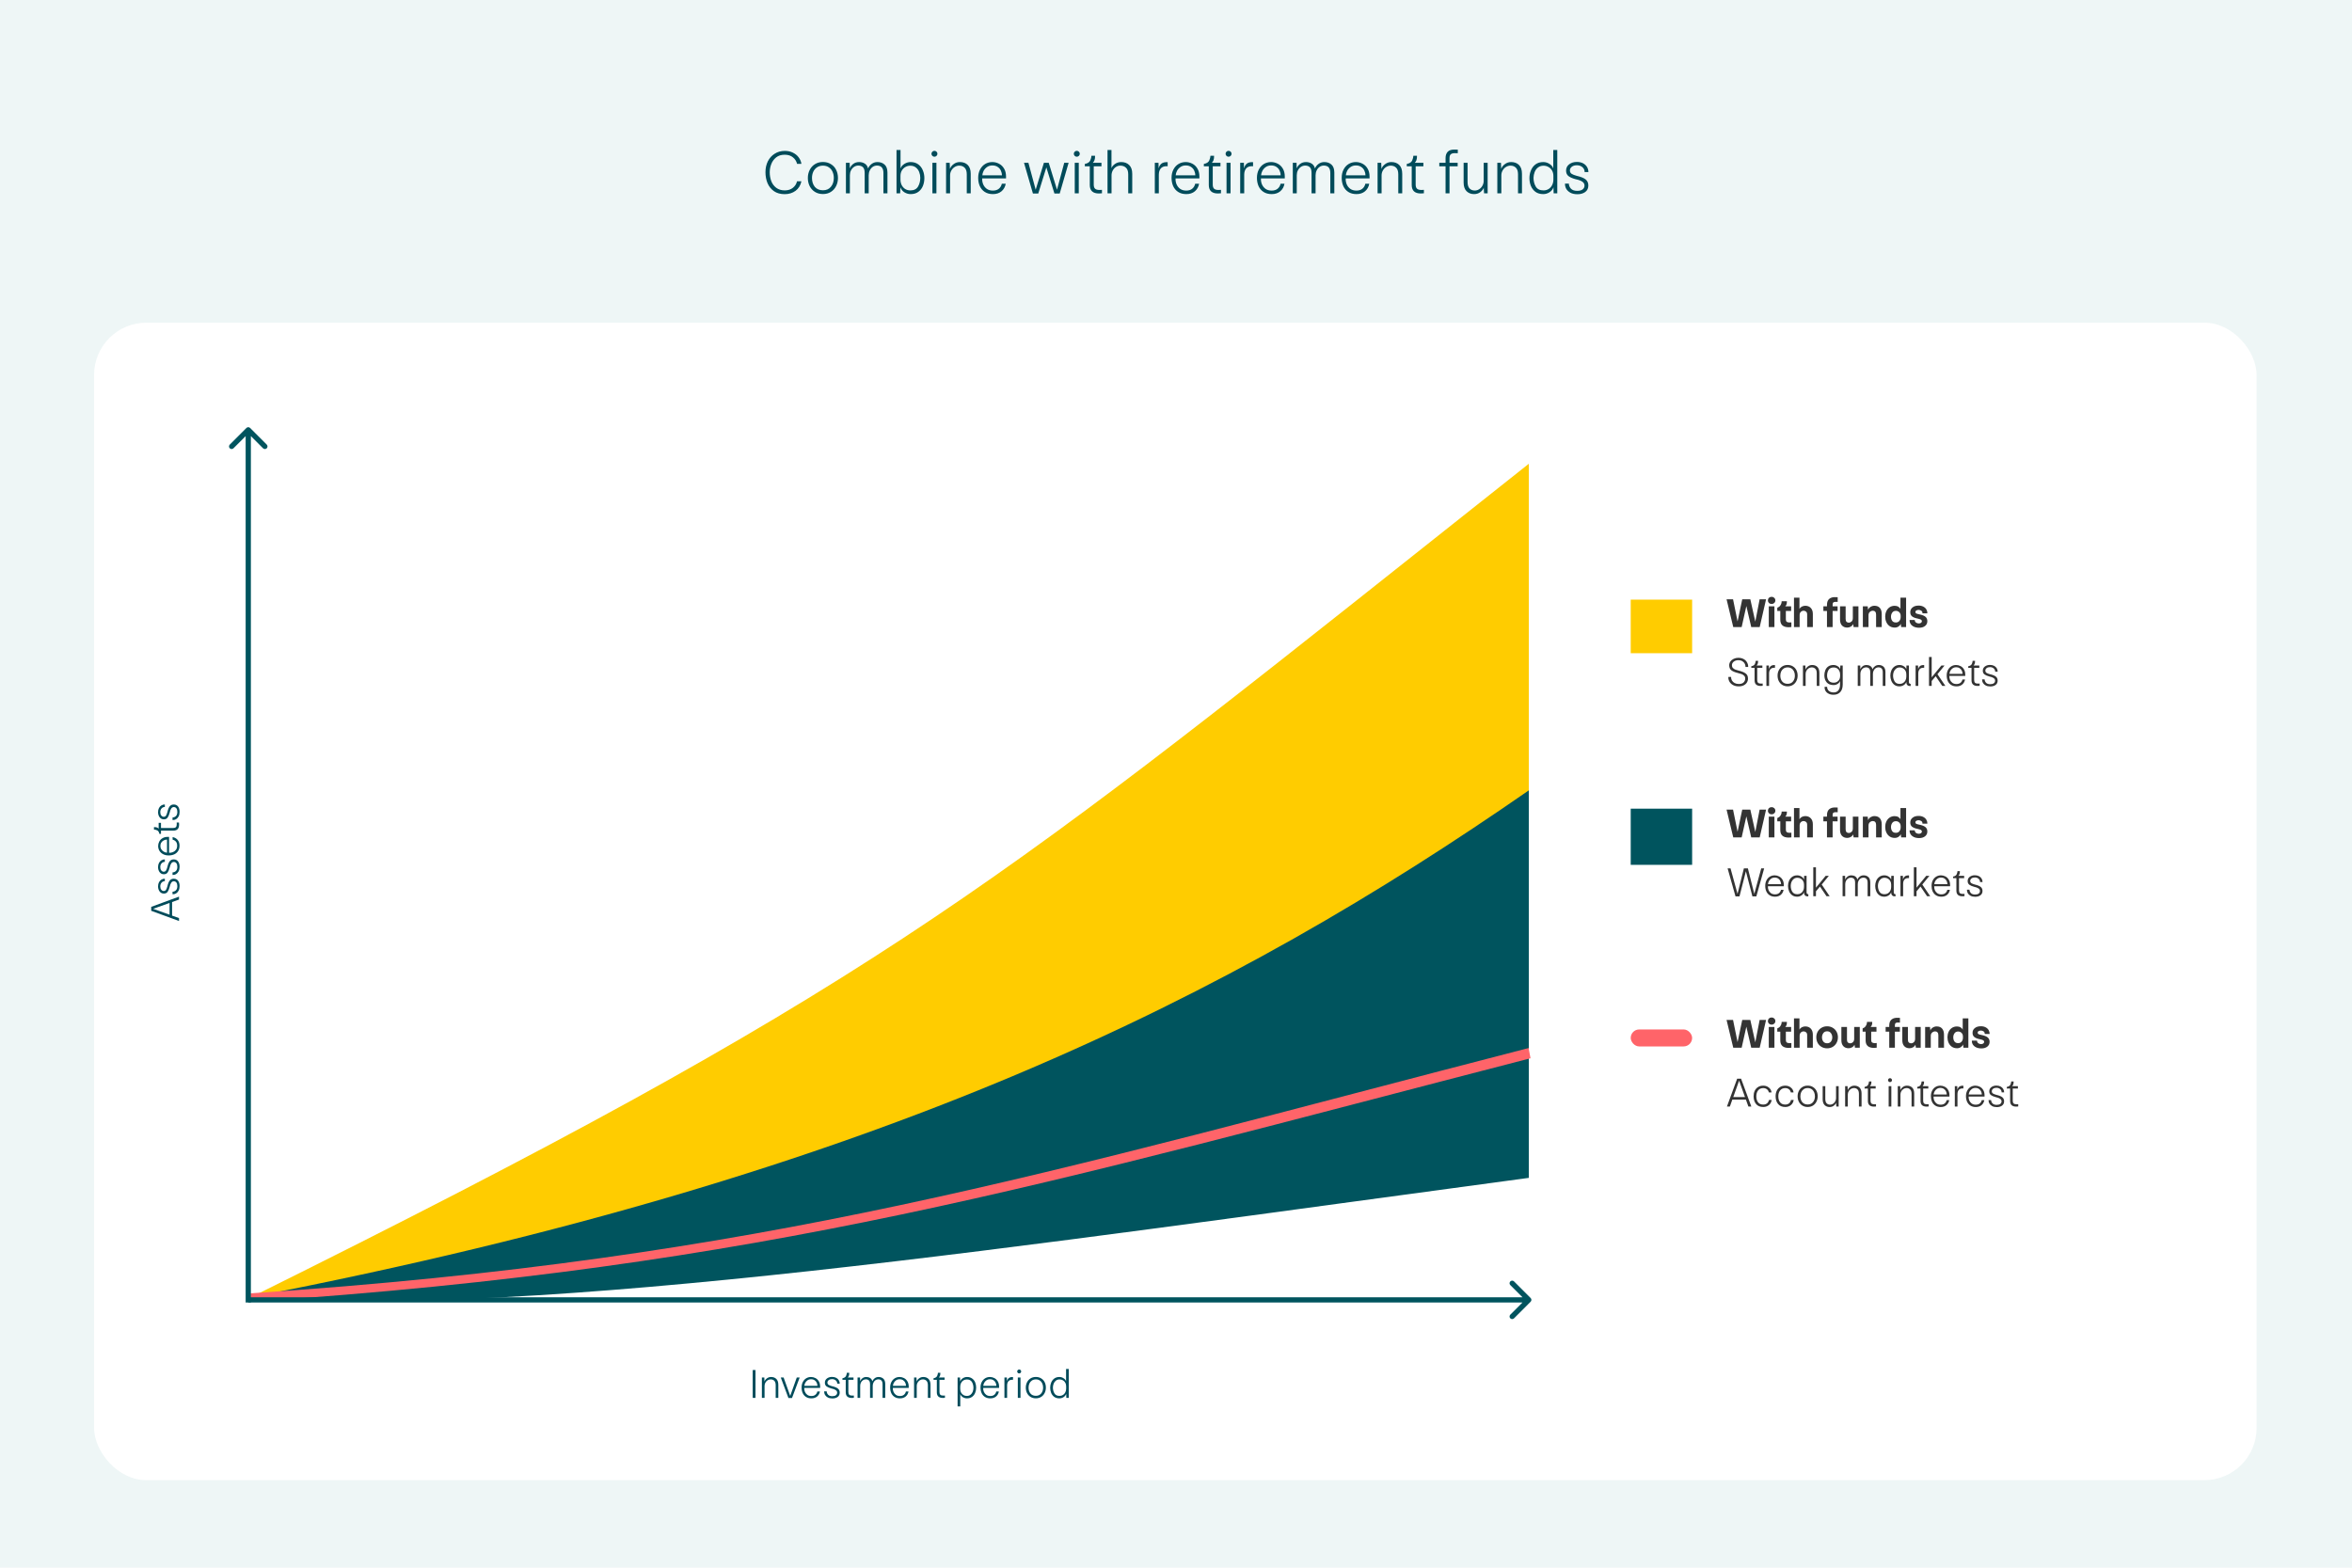
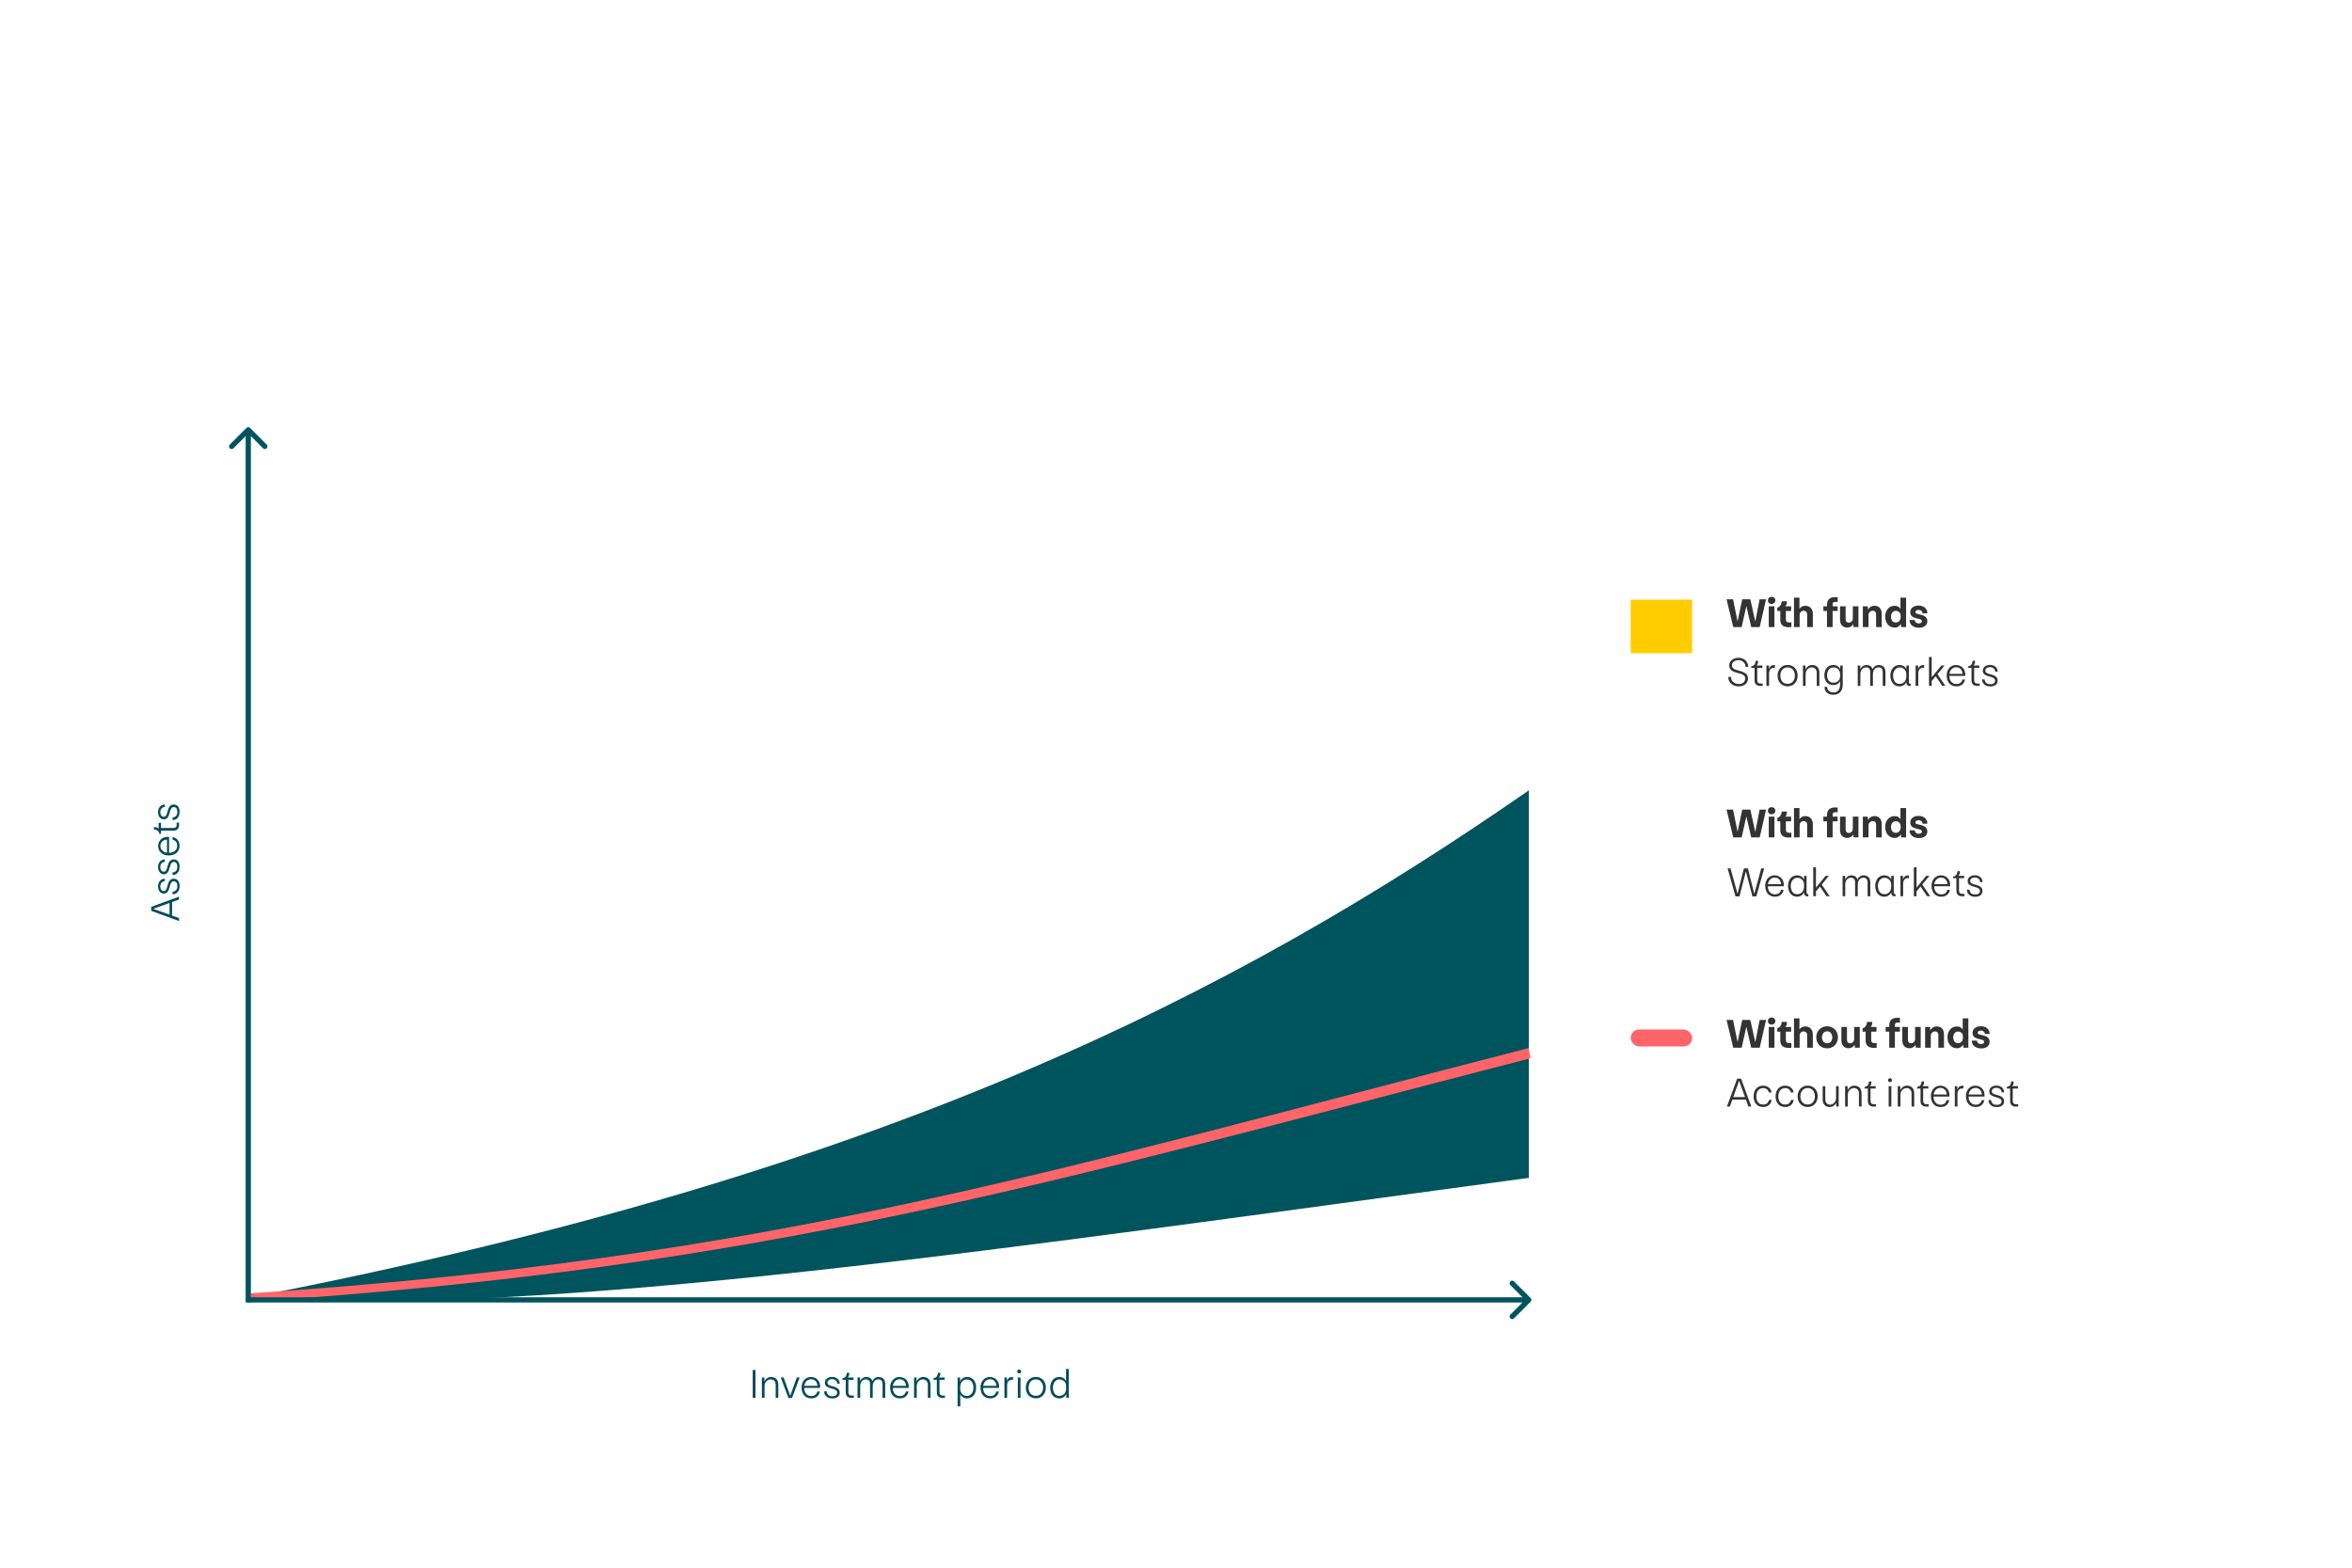
<svg xmlns="http://www.w3.org/2000/svg" width="1800" height="1200" viewBox="0 0 1800 1200" fill="none">
-   <rect width="1800" height="1200" fill="#EEF6F6" />
  <rect x="72" y="247" width="1655" height="886" rx="40" fill="white" />
-   <path d="M600.505 148.624C597.241 148.624 594.505 147.856 592.297 146.32C590.121 144.784 588.489 142.752 587.401 140.224C586.345 137.664 585.817 134.848 585.817 131.776C585.817 128.704 586.425 125.936 587.641 123.472C588.889 121.008 590.633 119.072 592.873 117.664C595.113 116.224 597.705 115.504 600.649 115.504C602.921 115.504 604.969 115.952 606.793 116.848C608.649 117.744 610.137 118.96 611.257 120.496C612.377 122 613.065 123.648 613.321 125.44H610.009C609.529 123.424 608.473 121.76 606.841 120.448C605.241 119.104 603.129 118.432 600.505 118.432C597.913 118.432 595.753 119.104 594.025 120.448C592.329 121.792 591.081 123.488 590.281 125.536C589.481 127.584 589.081 129.712 589.081 131.92C589.081 134.256 589.465 136.48 590.233 138.592C591.033 140.672 592.297 142.384 594.025 143.728C595.785 145.072 598.009 145.744 600.697 145.744C603.193 145.712 605.241 145.04 606.841 143.728C608.473 142.416 609.513 140.768 609.961 138.784H613.321C612.649 141.92 611.145 144.352 608.809 146.08C606.473 147.776 603.705 148.624 600.505 148.624ZM629.82 148.528C627.484 148.528 625.436 147.984 623.676 146.896C621.948 145.808 620.604 144.336 619.644 142.48C618.716 140.592 618.252 138.512 618.252 136.24C618.252 133.968 618.732 131.904 619.692 130.048C620.652 128.16 621.996 126.688 623.724 125.632C625.484 124.544 627.5 124 629.772 124C632.108 124 634.14 124.544 635.868 125.632C637.628 126.688 638.972 128.144 639.9 130C640.828 131.856 641.292 133.936 641.292 136.24C641.292 138.512 640.812 140.592 639.852 142.48C638.924 144.336 637.596 145.808 635.868 146.896C634.14 147.984 632.124 148.528 629.82 148.528ZM621.42 136.24C621.42 138.96 622.14 141.216 623.58 143.008C625.052 144.768 627.132 145.648 629.82 145.648C632.444 145.648 634.476 144.752 635.916 142.96C637.388 141.168 638.124 138.928 638.124 136.24C638.124 134.48 637.804 132.896 637.164 131.488C636.524 130.048 635.58 128.912 634.332 128.08C633.084 127.216 631.58 126.784 629.82 126.784C628.06 126.784 626.54 127.216 625.26 128.08C624.012 128.912 623.052 130.048 622.38 131.488C621.74 132.928 621.42 134.512 621.42 136.24ZM671.535 124.048C673.711 124.048 675.519 124.688 676.959 125.968C678.399 127.248 679.135 129.264 679.167 132.016V148H676.095V132.4C676.095 128.624 674.447 126.736 671.151 126.736C669.935 126.736 668.847 127.072 667.887 127.744C666.927 128.416 666.175 129.328 665.631 130.48C665.087 131.6 664.815 132.832 664.815 134.176V148H661.743V132.4C661.743 130.32 661.311 128.864 660.447 128.032C659.583 127.168 658.399 126.736 656.895 126.736C655.679 126.736 654.575 127.072 653.583 127.744C652.591 128.416 651.807 129.328 651.231 130.48C650.687 131.6 650.415 132.832 650.415 134.176V148H647.391V124.624H650.271L650.367 128.896C650.847 127.584 651.711 126.448 652.959 125.488C654.239 124.528 655.743 124.048 657.471 124.048C659.135 124.048 660.591 124.448 661.839 125.248C663.087 126.016 663.919 127.248 664.335 128.944C664.911 127.568 665.823 126.416 667.071 125.488C668.351 124.528 669.839 124.048 671.535 124.048ZM689.182 128.992C689.694 127.52 690.686 126.336 692.158 125.44C693.63 124.512 695.198 124.048 696.862 124.048C699.198 124.048 701.166 124.64 702.766 125.824C704.366 127.008 705.534 128.544 706.27 130.432C707.038 132.288 707.422 134.256 707.422 136.336C707.422 138.448 707.054 140.432 706.318 142.288C705.582 144.144 704.414 145.664 702.814 146.848C701.246 148 699.278 148.576 696.91 148.576C695.214 148.576 693.614 148.112 692.11 147.184C690.638 146.224 689.63 144.944 689.086 143.344L688.894 148H686.11V114.832H689.182V128.992ZM689.134 137.488C689.134 138.992 689.438 140.384 690.046 141.664C690.686 142.912 691.566 143.904 692.686 144.64C693.838 145.376 695.182 145.744 696.718 145.744C699.47 145.744 701.422 144.768 702.574 142.816C703.726 140.864 704.302 138.608 704.302 136.048C704.302 134.576 704.03 133.136 703.486 131.728C702.942 130.288 702.094 129.12 700.942 128.224C699.79 127.296 698.366 126.832 696.67 126.832C695.294 126.832 694.03 127.168 692.878 127.84C691.726 128.48 690.814 129.392 690.142 130.576C689.47 131.76 689.134 133.136 689.134 134.704V137.488ZM716.651 148H713.579V124.624H716.651V148ZM712.859 117.712C712.859 117.104 713.083 116.576 713.531 116.128C713.979 115.68 714.507 115.456 715.115 115.456C715.755 115.456 716.299 115.68 716.747 116.128C717.195 116.576 717.419 117.104 717.419 117.712C717.419 118.32 717.195 118.848 716.747 119.296C716.299 119.744 715.755 119.968 715.115 119.968C714.507 119.968 713.979 119.744 713.531 119.296C713.083 118.848 712.859 118.32 712.859 117.712ZM724.032 124.624H726.816L727.008 129.328C727.424 127.952 728.336 126.736 729.744 125.68C731.152 124.592 732.768 124.048 734.592 124.048C737.12 124.048 739.136 124.8 740.64 126.304C742.144 127.808 742.896 130.048 742.896 133.024V148H739.872V133.408C739.872 131.104 739.328 129.424 738.24 128.368C737.184 127.312 735.808 126.784 734.112 126.784C732.896 126.784 731.744 127.12 730.656 127.792C729.568 128.464 728.704 129.376 728.064 130.528C727.424 131.648 727.104 132.88 727.104 134.224V148H724.032V124.624ZM759.459 124.048C761.219 124.048 762.899 124.464 764.499 125.296C766.099 126.096 767.395 127.328 768.387 128.992C769.411 130.656 769.923 132.72 769.923 135.184V136.576H751.683C751.587 138.016 751.811 139.456 752.355 140.896C752.931 142.336 753.843 143.536 755.091 144.496C756.371 145.424 757.955 145.888 759.843 145.888C761.731 145.888 763.251 145.424 764.403 144.496C765.587 143.536 766.355 142.256 766.707 140.656H769.683C769.267 143.024 768.195 144.944 766.467 146.416C764.739 147.856 762.547 148.576 759.891 148.576C757.459 148.576 755.395 148.032 753.699 146.944C752.003 145.856 750.723 144.368 749.859 142.48C749.027 140.592 748.611 138.48 748.611 136.144C748.611 133.776 749.075 131.68 750.003 129.856C750.931 128.032 752.211 126.608 753.843 125.584C755.507 124.56 757.379 124.048 759.459 124.048ZM766.803 134.224C766.803 133.072 766.547 131.92 766.035 130.768C765.555 129.584 764.755 128.608 763.635 127.84C762.547 127.04 761.155 126.64 759.459 126.64C757.859 126.64 756.483 127.056 755.331 127.888C754.211 128.688 753.347 129.68 752.739 130.864C752.163 132.016 751.843 133.136 751.779 134.224H766.803ZM811.001 148.144H806.969L800.777 128.128L794.585 148.144H790.505L783.689 124.624H787.049L792.617 145.216L798.905 124.624H802.601L808.937 145.216L814.457 124.624H817.817L811.001 148.144ZM825.588 148H822.516V124.624H825.588V148ZM821.796 117.712C821.796 117.104 822.02 116.576 822.468 116.128C822.916 115.68 823.444 115.456 824.052 115.456C824.692 115.456 825.236 115.68 825.684 116.128C826.132 116.576 826.356 117.104 826.356 117.712C826.356 118.32 826.132 118.848 825.684 119.296C825.236 119.744 824.692 119.968 824.052 119.968C823.444 119.968 822.916 119.744 822.468 119.296C822.02 118.848 821.796 118.32 821.796 117.712ZM838.057 119.248C838.089 120.656 837.945 121.776 837.625 122.608C837.337 123.408 836.905 124.08 836.329 124.624H842.953V127.312H837.049V141.28C837.049 142.752 837.385 143.808 838.057 144.448C838.729 145.088 839.865 145.408 841.465 145.408C841.817 145.408 842.441 145.376 843.337 145.312V147.952C842.377 148.048 841.609 148.096 841.033 148.096C836.361 148.096 834.025 145.936 834.025 141.616V127.312H830.233V125.488C832.409 125.072 833.785 124.192 834.361 122.848C834.969 121.472 835.273 120.272 835.273 119.248H838.057ZM850.618 128.704C851.066 127.488 851.962 126.416 853.306 125.488C854.682 124.528 856.266 124.048 858.058 124.048C860.586 124.048 862.618 124.8 864.154 126.304C865.722 127.808 866.506 130.048 866.506 133.024V148H863.434V133.408C863.434 131.104 862.858 129.424 861.706 128.368C860.586 127.312 859.162 126.784 857.434 126.784C856.186 126.784 855.05 127.12 854.026 127.792C853.002 128.464 852.186 129.376 851.578 130.528C850.97 131.68 850.666 132.912 850.666 134.224V148H847.594V114.832H850.618V128.704ZM893.622 127.264C893.398 127.232 893.078 127.216 892.662 127.216C890.742 127.216 889.286 127.808 888.294 128.992C887.334 130.176 886.854 131.776 886.854 133.792V148H883.782V124.624H886.614L886.71 128.944C887.094 127.312 887.814 126.08 888.87 125.248C889.958 124.384 891.542 124.016 893.622 124.144V127.264ZM907.443 124.048C909.203 124.048 910.883 124.464 912.483 125.296C914.083 126.096 915.379 127.328 916.371 128.992C917.395 130.656 917.907 132.72 917.907 135.184V136.576H899.667C899.571 138.016 899.795 139.456 900.339 140.896C900.915 142.336 901.827 143.536 903.075 144.496C904.355 145.424 905.939 145.888 907.827 145.888C909.715 145.888 911.235 145.424 912.387 144.496C913.571 143.536 914.339 142.256 914.691 140.656H917.667C917.251 143.024 916.179 144.944 914.451 146.416C912.723 147.856 910.531 148.576 907.875 148.576C905.443 148.576 903.379 148.032 901.683 146.944C899.987 145.856 898.707 144.368 897.843 142.48C897.011 140.592 896.595 138.48 896.595 136.144C896.595 133.776 897.059 131.68 897.987 129.856C898.915 128.032 900.195 126.608 901.827 125.584C903.491 124.56 905.363 124.048 907.443 124.048ZM914.787 134.224C914.787 133.072 914.531 131.92 914.019 130.768C913.539 129.584 912.739 128.608 911.619 127.84C910.531 127.04 909.139 126.64 907.443 126.64C905.843 126.64 904.467 127.056 903.315 127.888C902.195 128.688 901.331 129.68 900.723 130.864C900.147 132.016 899.827 133.136 899.763 134.224H914.787ZM929.136 119.248C929.168 120.656 929.024 121.776 928.704 122.608C928.416 123.408 927.984 124.08 927.408 124.624H934.032V127.312H928.128V141.28C928.128 142.752 928.464 143.808 929.136 144.448C929.808 145.088 930.944 145.408 932.544 145.408C932.896 145.408 933.52 145.376 934.416 145.312V147.952C933.456 148.048 932.688 148.096 932.112 148.096C927.44 148.096 925.104 145.936 925.104 141.616V127.312H921.312V125.488C923.488 125.072 924.864 124.192 925.44 122.848C926.048 121.472 926.352 120.272 926.352 119.248H929.136ZM941.745 148H938.673V124.624H941.745V148ZM937.953 117.712C937.953 117.104 938.177 116.576 938.625 116.128C939.073 115.68 939.601 115.456 940.209 115.456C940.849 115.456 941.393 115.68 941.841 116.128C942.289 116.576 942.513 117.104 942.513 117.712C942.513 118.32 942.289 118.848 941.841 119.296C941.393 119.744 940.849 119.968 940.209 119.968C939.601 119.968 939.073 119.744 938.625 119.296C938.177 118.848 937.953 118.32 937.953 117.712ZM958.966 127.264C958.742 127.232 958.422 127.216 958.006 127.216C956.086 127.216 954.63 127.808 953.638 128.992C952.678 130.176 952.198 131.776 952.198 133.792V148H949.126V124.624H951.958L952.054 128.944C952.438 127.312 953.158 126.08 954.214 125.248C955.302 124.384 956.886 124.016 958.966 124.144V127.264ZM972.787 124.048C974.547 124.048 976.227 124.464 977.827 125.296C979.427 126.096 980.723 127.328 981.715 128.992C982.739 130.656 983.251 132.72 983.251 135.184V136.576H965.011C964.915 138.016 965.139 139.456 965.683 140.896C966.259 142.336 967.171 143.536 968.419 144.496C969.699 145.424 971.283 145.888 973.171 145.888C975.059 145.888 976.579 145.424 977.731 144.496C978.915 143.536 979.683 142.256 980.035 140.656H983.011C982.595 143.024 981.523 144.944 979.795 146.416C978.067 147.856 975.875 148.576 973.219 148.576C970.787 148.576 968.723 148.032 967.027 146.944C965.331 145.856 964.051 144.368 963.187 142.48C962.355 140.592 961.939 138.48 961.939 136.144C961.939 133.776 962.403 131.68 963.331 129.856C964.259 128.032 965.539 126.608 967.171 125.584C968.835 124.56 970.707 124.048 972.787 124.048ZM980.131 134.224C980.131 133.072 979.875 131.92 979.363 130.768C978.883 129.584 978.083 128.608 976.963 127.84C975.875 127.04 974.483 126.64 972.787 126.64C971.187 126.64 969.811 127.056 968.659 127.888C967.539 128.688 966.675 129.68 966.067 130.864C965.491 132.016 965.171 133.136 965.107 134.224H980.131ZM1013.54 124.048C1015.71 124.048 1017.52 124.688 1018.96 125.968C1020.4 127.248 1021.14 129.264 1021.17 132.016V148H1018.1V132.4C1018.1 128.624 1016.45 126.736 1013.15 126.736C1011.94 126.736 1010.85 127.072 1009.89 127.744C1008.93 128.416 1008.18 129.328 1007.63 130.48C1007.09 131.6 1006.82 132.832 1006.82 134.176V148H1003.74V132.4C1003.74 130.32 1003.31 128.864 1002.45 128.032C1001.58 127.168 1000.4 126.736 998.895 126.736C997.679 126.736 996.575 127.072 995.583 127.744C994.591 128.416 993.807 129.328 993.231 130.48C992.687 131.6 992.415 132.832 992.415 134.176V148H989.391V124.624H992.271L992.367 128.896C992.847 127.584 993.711 126.448 994.959 125.488C996.239 124.528 997.743 124.048 999.471 124.048C1001.14 124.048 1002.59 124.448 1003.84 125.248C1005.09 126.016 1005.92 127.248 1006.34 128.944C1006.91 127.568 1007.82 126.416 1009.07 125.488C1010.35 124.528 1011.84 124.048 1013.54 124.048ZM1037.66 124.048C1039.42 124.048 1041.1 124.464 1042.7 125.296C1044.3 126.096 1045.6 127.328 1046.59 128.992C1047.61 130.656 1048.13 132.72 1048.13 135.184V136.576H1029.89C1029.79 138.016 1030.01 139.456 1030.56 140.896C1031.13 142.336 1032.05 143.536 1033.29 144.496C1034.57 145.424 1036.16 145.888 1038.05 145.888C1039.93 145.888 1041.45 145.424 1042.61 144.496C1043.79 143.536 1044.56 142.256 1044.91 140.656H1047.89C1047.47 143.024 1046.4 144.944 1044.67 146.416C1042.94 147.856 1040.75 148.576 1038.09 148.576C1035.66 148.576 1033.6 148.032 1031.9 146.944C1030.21 145.856 1028.93 144.368 1028.06 142.48C1027.23 140.592 1026.81 138.48 1026.81 136.144C1026.81 133.776 1027.28 131.68 1028.21 129.856C1029.13 128.032 1030.41 126.608 1032.05 125.584C1033.71 124.56 1035.58 124.048 1037.66 124.048ZM1045.01 134.224C1045.01 133.072 1044.75 131.92 1044.24 130.768C1043.76 129.584 1042.96 128.608 1041.84 127.84C1040.75 127.04 1039.36 126.64 1037.66 126.64C1036.06 126.64 1034.69 127.056 1033.53 127.888C1032.41 128.688 1031.55 129.68 1030.94 130.864C1030.37 132.016 1030.05 133.136 1029.98 134.224H1045.01ZM1054.27 124.624H1057.05L1057.24 129.328C1057.66 127.952 1058.57 126.736 1059.98 125.68C1061.39 124.592 1063 124.048 1064.83 124.048C1067.35 124.048 1069.37 124.8 1070.87 126.304C1072.38 127.808 1073.13 130.048 1073.13 133.024V148H1070.11V133.408C1070.11 131.104 1069.56 129.424 1068.47 128.368C1067.42 127.312 1066.04 126.784 1064.35 126.784C1063.13 126.784 1061.98 127.12 1060.89 127.792C1059.8 128.464 1058.94 129.376 1058.3 130.528C1057.66 131.648 1057.34 132.88 1057.34 134.224V148H1054.27V124.624ZM1084.43 119.248C1084.46 120.656 1084.32 121.776 1084 122.608C1083.71 123.408 1083.28 124.08 1082.7 124.624H1089.33V127.312H1083.42V141.28C1083.42 142.752 1083.76 143.808 1084.43 144.448C1085.1 145.088 1086.24 145.408 1087.84 145.408C1088.19 145.408 1088.82 145.376 1089.71 145.312V147.952C1088.75 148.048 1087.98 148.096 1087.41 148.096C1082.74 148.096 1080.4 145.936 1080.4 141.616V127.312H1076.61V125.488C1078.78 125.072 1080.16 124.192 1080.74 122.848C1081.34 121.472 1081.65 120.272 1081.65 119.248H1084.43ZM1115.66 114.544V117.28L1113.26 117.232C1111.95 117.232 1110.96 117.52 1110.28 118.096C1109.64 118.64 1109.32 119.616 1109.32 121.024V124.624H1115.56V127.312H1109.32V148H1106.3V127.312H1101.5V124.624H1106.3V120.976C1106.3 118.928 1106.86 117.312 1107.98 116.128C1109.13 114.944 1110.99 114.4 1113.55 114.496L1115.66 114.544ZM1138.5 148H1135.76L1135.52 143.728C1135.04 145.008 1134.13 146.144 1132.79 147.136C1131.44 148.096 1129.89 148.576 1128.13 148.576C1125.8 148.576 1123.88 147.84 1122.37 146.368C1120.87 144.864 1120.12 142.64 1120.12 139.696V124.624H1123.14V139.264C1123.14 141.568 1123.65 143.248 1124.68 144.304C1125.7 145.328 1127.03 145.84 1128.66 145.84C1129.88 145.84 1131 145.504 1132.02 144.832C1133.08 144.16 1133.91 143.264 1134.52 142.144C1135.16 140.992 1135.48 139.76 1135.48 138.448V124.624H1138.5V148ZM1145.91 124.624H1148.69L1148.88 129.328C1149.3 127.952 1150.21 126.736 1151.62 125.68C1153.03 124.592 1154.64 124.048 1156.47 124.048C1158.99 124.048 1161.01 124.8 1162.51 126.304C1164.02 127.808 1164.77 130.048 1164.77 133.024V148H1161.75V133.408C1161.75 131.104 1161.2 129.424 1160.11 128.368C1159.06 127.312 1157.68 126.784 1155.99 126.784C1154.77 126.784 1153.62 127.12 1152.53 127.792C1151.44 128.464 1150.58 129.376 1149.94 130.528C1149.3 131.648 1148.98 132.88 1148.98 134.224V148H1145.91V124.624ZM1191.8 114.832V148H1189.01L1188.87 143.344C1188.33 144.944 1187.3 146.224 1185.8 147.184C1184.33 148.112 1182.74 148.576 1181.05 148.576C1178.68 148.576 1176.69 148 1175.09 146.848C1173.53 145.664 1172.36 144.144 1171.59 142.288C1170.85 140.432 1170.49 138.448 1170.49 136.336C1170.49 134.256 1170.87 132.288 1171.64 130.432C1172.41 128.544 1173.57 127.008 1175.14 125.824C1176.74 124.64 1178.73 124.048 1181.09 124.048C1182.76 124.048 1184.33 124.512 1185.8 125.44C1187.27 126.336 1188.25 127.52 1188.73 128.992V114.832H1191.8ZM1173.61 136.048C1173.61 138.608 1174.18 140.864 1175.33 142.816C1176.49 144.768 1178.45 145.744 1181.24 145.744C1182.74 145.744 1184.07 145.376 1185.22 144.64C1186.37 143.904 1187.25 142.912 1187.86 141.664C1188.5 140.384 1188.82 138.992 1188.82 137.488V134.704C1188.82 133.136 1188.49 131.76 1187.81 130.576C1187.14 129.392 1186.23 128.48 1185.08 127.84C1183.93 127.168 1182.66 126.832 1181.29 126.832C1179.59 126.832 1178.17 127.296 1177.01 128.224C1175.86 129.12 1175.01 130.288 1174.47 131.728C1173.93 133.136 1173.64 134.576 1173.61 136.048ZM1207.22 148.672C1205.07 148.672 1203.28 148.288 1201.84 147.52C1200.4 146.72 1199.33 145.712 1198.63 144.496C1197.95 143.248 1197.65 141.936 1197.71 140.56H1200.64C1200.67 141.968 1201.2 143.248 1202.23 144.4C1203.28 145.52 1204.88 146.08 1207.03 146.08C1208.88 146.08 1210.27 145.712 1211.2 144.976C1212.16 144.24 1212.64 143.248 1212.64 142C1212.61 140.784 1212.05 139.808 1210.96 139.072C1209.91 138.304 1208.23 137.68 1205.92 137.2C1203.59 136.592 1201.76 135.808 1200.45 134.848C1199.17 133.888 1198.53 132.48 1198.53 130.624C1198.53 128.608 1199.31 126.992 1200.88 125.776C1202.48 124.56 1204.43 123.952 1206.74 123.952C1208.59 123.952 1210.19 124.304 1211.54 125.008C1212.88 125.712 1213.89 126.656 1214.56 127.84C1215.27 129.024 1215.62 130.32 1215.62 131.728H1212.74C1212.74 130.224 1212.18 128.976 1211.06 127.984C1209.94 126.992 1208.51 126.496 1206.79 126.496C1205.15 126.496 1203.86 126.88 1202.9 127.648C1201.94 128.416 1201.46 129.344 1201.46 130.432C1201.46 131.616 1201.91 132.496 1202.8 133.072C1203.73 133.648 1205.04 134.16 1206.74 134.608C1209.94 135.344 1212.21 136.272 1213.55 137.392C1214.9 138.512 1215.57 140.048 1215.57 142C1215.57 144.112 1214.79 145.76 1213.22 146.944C1211.65 148.096 1209.65 148.672 1207.22 148.672Z" fill="#004B5A" />
  <path d="M576.042 1048.72H578.186V1070H576.042V1048.72ZM583.073 1054.42H584.929L585.057 1057.55C585.335 1056.63 585.943 1055.82 586.881 1055.12C587.82 1054.39 588.897 1054.03 590.113 1054.03C591.799 1054.03 593.143 1054.53 594.145 1055.54C595.148 1056.54 595.649 1058.03 595.649 1060.02V1070H593.633V1060.27C593.633 1058.74 593.271 1057.62 592.545 1056.91C591.841 1056.21 590.924 1055.86 589.793 1055.86C588.983 1055.86 588.215 1056.08 587.489 1056.53C586.764 1056.98 586.188 1057.58 585.761 1058.35C585.335 1059.1 585.121 1059.92 585.121 1060.82V1070H583.073V1054.42ZM606.135 1070.1H603.383L597.527 1054.42H599.703L604.759 1068.5L609.783 1054.42H611.991L606.135 1070.1ZM620.691 1054.03C621.865 1054.03 622.985 1054.31 624.051 1054.86C625.118 1055.4 625.982 1056.22 626.643 1057.33C627.326 1058.44 627.667 1059.81 627.667 1061.46V1062.38H615.507C615.443 1063.34 615.593 1064.3 615.955 1065.26C616.339 1066.22 616.947 1067.02 617.779 1067.66C618.633 1068.28 619.689 1068.59 620.947 1068.59C622.206 1068.59 623.219 1068.28 623.987 1067.66C624.777 1067.02 625.289 1066.17 625.523 1065.1H627.507C627.23 1066.68 626.515 1067.96 625.363 1068.94C624.211 1069.9 622.75 1070.38 620.979 1070.38C619.358 1070.38 617.982 1070.02 616.851 1069.3C615.721 1068.57 614.867 1067.58 614.291 1066.32C613.737 1065.06 613.459 1063.65 613.459 1062.1C613.459 1060.52 613.769 1059.12 614.387 1057.9C615.006 1056.69 615.859 1055.74 616.947 1055.06C618.057 1054.37 619.305 1054.03 620.691 1054.03ZM625.587 1060.82C625.587 1060.05 625.417 1059.28 625.075 1058.51C624.755 1057.72 624.222 1057.07 623.475 1056.56C622.75 1056.03 621.822 1055.76 620.691 1055.76C619.625 1055.76 618.707 1056.04 617.939 1056.59C617.193 1057.13 616.617 1057.79 616.211 1058.58C615.827 1059.34 615.614 1060.09 615.571 1060.82H625.587ZM637.073 1070.45C635.644 1070.45 634.449 1070.19 633.489 1069.68C632.529 1069.15 631.814 1068.47 631.345 1067.66C630.897 1066.83 630.694 1065.96 630.737 1065.04H632.689C632.71 1065.98 633.062 1066.83 633.745 1067.6C634.449 1068.35 635.516 1068.72 636.945 1068.72C638.182 1068.72 639.11 1068.47 639.729 1067.98C640.369 1067.49 640.689 1066.83 640.689 1066C640.668 1065.19 640.294 1064.54 639.569 1064.05C638.865 1063.54 637.745 1063.12 636.209 1062.8C634.652 1062.39 633.436 1061.87 632.561 1061.23C631.708 1060.59 631.281 1059.65 631.281 1058.42C631.281 1057.07 631.804 1055.99 632.849 1055.18C633.916 1054.37 635.217 1053.97 636.753 1053.97C637.99 1053.97 639.057 1054.2 639.953 1054.67C640.849 1055.14 641.521 1055.77 641.969 1056.56C642.438 1057.35 642.673 1058.21 642.673 1059.15H640.753C640.753 1058.15 640.38 1057.32 639.633 1056.66C638.886 1055.99 637.937 1055.66 636.785 1055.66C635.697 1055.66 634.833 1055.92 634.193 1056.43C633.553 1056.94 633.233 1057.56 633.233 1058.29C633.233 1059.08 633.532 1059.66 634.129 1060.05C634.748 1060.43 635.622 1060.77 636.753 1061.07C638.886 1061.56 640.401 1062.18 641.297 1062.93C642.193 1063.67 642.641 1064.7 642.641 1066C642.641 1067.41 642.118 1068.51 641.073 1069.3C640.028 1070.06 638.694 1070.45 637.073 1070.45ZM649.934 1050.83C649.955 1051.77 649.859 1052.52 649.646 1053.07C649.454 1053.61 649.166 1054.05 648.782 1054.42H653.198V1056.21H649.262V1065.52C649.262 1066.5 649.486 1067.21 649.934 1067.63C650.382 1068.06 651.139 1068.27 652.206 1068.27C652.441 1068.27 652.857 1068.25 653.454 1068.21V1069.97C652.814 1070.03 652.302 1070.06 651.918 1070.06C648.803 1070.06 647.246 1068.62 647.246 1065.74V1056.21H644.718V1054.99C646.169 1054.71 647.086 1054.13 647.47 1053.23C647.875 1052.31 648.078 1051.51 648.078 1050.83H649.934ZM672.388 1054.03C673.839 1054.03 675.044 1054.46 676.004 1055.31C676.964 1056.17 677.455 1057.51 677.476 1059.34V1070H675.428V1059.6C675.428 1057.08 674.329 1055.82 672.132 1055.82C671.321 1055.82 670.596 1056.05 669.956 1056.5C669.316 1056.94 668.815 1057.55 668.452 1058.32C668.089 1059.07 667.908 1059.89 667.908 1060.78V1070H665.86V1059.6C665.86 1058.21 665.572 1057.24 664.996 1056.69C664.42 1056.11 663.631 1055.82 662.628 1055.82C661.817 1055.82 661.081 1056.05 660.42 1056.5C659.759 1056.94 659.236 1057.55 658.852 1058.32C658.489 1059.07 658.308 1059.89 658.308 1060.78V1070H656.292V1054.42H658.212L658.276 1057.26C658.596 1056.39 659.172 1055.63 660.004 1054.99C660.857 1054.35 661.86 1054.03 663.012 1054.03C664.121 1054.03 665.092 1054.3 665.924 1054.83C666.756 1055.34 667.311 1056.17 667.588 1057.3C667.972 1056.38 668.58 1055.61 669.412 1054.99C670.265 1054.35 671.257 1054.03 672.388 1054.03ZM688.473 1054.03C689.646 1054.03 690.766 1054.31 691.833 1054.86C692.899 1055.4 693.763 1056.22 694.425 1057.33C695.107 1058.44 695.449 1059.81 695.449 1061.46V1062.38H683.289C683.225 1063.34 683.374 1064.3 683.737 1065.26C684.121 1066.22 684.729 1067.02 685.561 1067.66C686.414 1068.28 687.47 1068.59 688.729 1068.59C689.987 1068.59 691.001 1068.28 691.769 1067.66C692.558 1067.02 693.07 1066.17 693.305 1065.1H695.289C695.011 1066.68 694.297 1067.96 693.145 1068.94C691.993 1069.9 690.531 1070.38 688.761 1070.38C687.139 1070.38 685.763 1070.02 684.633 1069.3C683.502 1068.57 682.649 1067.58 682.073 1066.32C681.518 1065.06 681.241 1063.65 681.241 1062.1C681.241 1060.52 681.55 1059.12 682.169 1057.9C682.787 1056.69 683.641 1055.74 684.729 1055.06C685.838 1054.37 687.086 1054.03 688.473 1054.03ZM693.369 1060.82C693.369 1060.05 693.198 1059.28 692.857 1058.51C692.537 1057.72 692.003 1057.07 691.257 1056.56C690.531 1056.03 689.603 1055.76 688.473 1055.76C687.406 1055.76 686.489 1056.04 685.721 1056.59C684.974 1057.13 684.398 1057.79 683.993 1058.58C683.609 1059.34 683.395 1060.09 683.353 1060.82H693.369ZM699.542 1054.42H701.398L701.526 1057.55C701.803 1056.63 702.411 1055.82 703.35 1055.12C704.289 1054.39 705.366 1054.03 706.582 1054.03C708.267 1054.03 709.611 1054.53 710.614 1055.54C711.617 1056.54 712.118 1058.03 712.118 1060.02V1070H710.102V1060.27C710.102 1058.74 709.739 1057.62 709.014 1056.91C708.31 1056.21 707.393 1055.86 706.262 1055.86C705.451 1055.86 704.683 1056.08 703.958 1056.53C703.233 1056.98 702.657 1057.58 702.23 1058.35C701.803 1059.1 701.59 1059.92 701.59 1060.82V1070H699.542V1054.42ZM719.653 1050.83C719.674 1051.77 719.578 1052.52 719.365 1053.07C719.173 1053.61 718.885 1054.05 718.501 1054.42H722.917V1056.21H718.981V1065.52C718.981 1066.5 719.205 1067.21 719.653 1067.63C720.101 1068.06 720.858 1068.27 721.925 1068.27C722.16 1068.27 722.576 1068.25 723.173 1068.21V1069.97C722.533 1070.03 722.021 1070.06 721.637 1070.06C718.522 1070.06 716.965 1068.62 716.965 1065.74V1056.21H714.437V1054.99C715.888 1054.71 716.805 1054.13 717.189 1053.23C717.594 1052.31 717.797 1051.51 717.797 1050.83H719.653ZM732.855 1076.53V1054.42H734.711L734.839 1057.52C735.201 1056.45 735.873 1055.61 736.855 1054.99C737.857 1054.35 738.924 1054.03 740.055 1054.03C741.633 1054.03 742.945 1054.43 743.991 1055.22C745.057 1055.98 745.836 1056.99 746.327 1058.22C746.817 1059.46 747.063 1060.78 747.063 1062.19C747.063 1063.58 746.807 1064.9 746.295 1066.16C745.804 1067.4 745.025 1068.41 743.959 1069.2C742.892 1069.99 741.58 1070.38 740.023 1070.38C738.913 1070.38 737.868 1070.09 736.887 1069.49C735.905 1068.87 735.244 1068.07 734.903 1067.09V1076.53H732.855ZM734.871 1063.25C734.871 1064.29 735.095 1065.22 735.543 1066.03C735.991 1066.82 736.599 1067.44 737.367 1067.89C738.135 1068.31 738.977 1068.53 739.895 1068.53C741.025 1068.53 741.975 1068.23 742.743 1067.63C743.511 1067.01 744.076 1066.23 744.439 1065.3C744.801 1064.34 744.983 1063.37 744.983 1062.38C744.983 1060.66 744.599 1059.15 743.831 1057.87C743.063 1056.57 741.761 1055.92 739.927 1055.92C738.903 1055.92 738.007 1056.17 737.239 1056.66C736.492 1057.15 735.905 1057.82 735.479 1058.67C735.073 1059.5 734.871 1060.42 734.871 1061.42V1063.25ZM757.629 1054.03C758.802 1054.03 759.922 1054.31 760.989 1054.86C762.056 1055.4 762.92 1056.22 763.581 1057.33C764.264 1058.44 764.605 1059.81 764.605 1061.46V1062.38H752.445C752.381 1063.34 752.53 1064.3 752.893 1065.26C753.277 1066.22 753.885 1067.02 754.717 1067.66C755.57 1068.28 756.626 1068.59 757.885 1068.59C759.144 1068.59 760.157 1068.28 760.925 1067.66C761.714 1067.02 762.226 1066.17 762.461 1065.1H764.445C764.168 1066.68 763.453 1067.96 762.301 1068.94C761.149 1069.9 759.688 1070.38 757.917 1070.38C756.296 1070.38 754.92 1070.02 753.789 1069.3C752.658 1068.57 751.805 1067.58 751.229 1066.32C750.674 1065.06 750.397 1063.65 750.397 1062.1C750.397 1060.52 750.706 1059.12 751.325 1057.9C751.944 1056.69 752.797 1055.74 753.885 1055.06C754.994 1054.37 756.242 1054.03 757.629 1054.03ZM762.525 1060.82C762.525 1060.05 762.354 1059.28 762.013 1058.51C761.693 1057.72 761.16 1057.07 760.413 1056.56C759.688 1056.03 758.76 1055.76 757.629 1055.76C756.562 1055.76 755.645 1056.04 754.877 1056.59C754.13 1057.13 753.554 1057.79 753.149 1058.58C752.765 1059.34 752.552 1060.09 752.509 1060.82H762.525ZM775.258 1056.18C775.109 1056.15 774.896 1056.14 774.618 1056.14C773.338 1056.14 772.368 1056.54 771.706 1057.33C771.066 1058.12 770.746 1059.18 770.746 1060.53V1070H768.698V1054.42H770.586L770.65 1057.3C770.906 1056.21 771.386 1055.39 772.09 1054.83C772.816 1054.26 773.872 1054.01 775.258 1054.1V1056.18ZM780.996 1070H778.948V1054.42H780.996V1070ZM778.468 1049.81C778.468 1049.4 778.618 1049.05 778.916 1048.75C779.215 1048.45 779.567 1048.3 779.972 1048.3C780.399 1048.3 780.762 1048.45 781.06 1048.75C781.359 1049.05 781.508 1049.4 781.508 1049.81C781.508 1050.21 781.359 1050.57 781.06 1050.86C780.762 1051.16 780.399 1051.31 779.972 1051.31C779.567 1051.31 779.215 1051.16 778.916 1050.86C778.618 1050.57 778.468 1050.21 778.468 1049.81ZM792.765 1070.35C791.208 1070.35 789.842 1069.99 788.669 1069.26C787.517 1068.54 786.621 1067.56 785.981 1066.32C785.362 1065.06 785.053 1063.67 785.053 1062.16C785.053 1060.65 785.373 1059.27 786.013 1058.03C786.653 1056.77 787.549 1055.79 788.701 1055.09C789.874 1054.36 791.218 1054 792.733 1054C794.29 1054 795.645 1054.36 796.797 1055.09C797.97 1055.79 798.866 1056.76 799.485 1058C800.104 1059.24 800.413 1060.62 800.413 1062.16C800.413 1063.67 800.093 1065.06 799.453 1066.32C798.834 1067.56 797.949 1068.54 796.797 1069.26C795.645 1069.99 794.301 1070.35 792.765 1070.35ZM787.165 1062.16C787.165 1063.97 787.645 1065.48 788.605 1066.67C789.586 1067.85 790.973 1068.43 792.765 1068.43C794.514 1068.43 795.869 1067.83 796.829 1066.64C797.81 1065.45 798.301 1063.95 798.301 1062.16C798.301 1060.99 798.088 1059.93 797.661 1058.99C797.234 1058.03 796.605 1057.27 795.773 1056.72C794.941 1056.14 793.938 1055.86 792.765 1055.86C791.592 1055.86 790.578 1056.14 789.725 1056.72C788.893 1057.27 788.253 1058.03 787.805 1058.99C787.378 1059.95 787.165 1061.01 787.165 1062.16ZM817.917 1047.89V1070H816.061L815.965 1066.9C815.603 1067.96 814.92 1068.82 813.917 1069.46C812.936 1070.07 811.88 1070.38 810.749 1070.38C809.171 1070.38 807.848 1070 806.781 1069.23C805.736 1068.44 804.957 1067.43 804.445 1066.19C803.955 1064.95 803.709 1063.63 803.709 1062.22C803.709 1060.84 803.965 1059.53 804.477 1058.29C804.989 1057.03 805.768 1056.01 806.813 1055.22C807.88 1054.43 809.203 1054.03 810.781 1054.03C811.891 1054.03 812.936 1054.34 813.917 1054.96C814.899 1055.56 815.549 1056.35 815.869 1057.33V1047.89H817.917ZM805.789 1062.03C805.789 1063.74 806.173 1065.24 806.941 1066.54C807.709 1067.85 809.021 1068.5 810.877 1068.5C811.88 1068.5 812.765 1068.25 813.533 1067.76C814.301 1067.27 814.888 1066.61 815.293 1065.78C815.72 1064.92 815.933 1063.99 815.933 1062.99V1061.14C815.933 1060.09 815.709 1059.17 815.261 1058.38C814.813 1057.59 814.205 1056.99 813.437 1056.56C812.669 1056.11 811.827 1055.89 810.909 1055.89C809.779 1055.89 808.829 1056.2 808.061 1056.82C807.293 1057.41 806.728 1058.19 806.365 1059.15C806.003 1060.09 805.811 1061.05 805.789 1062.03Z" fill="#004B5A" />
  <path d="M115.72 697.177L115.72 694.169L137 686.329L137 688.569L131.688 690.489L131.688 700.857L137 702.745L137 704.985L115.72 697.177ZM129.768 691.161L117.224 695.673L129.768 700.153L129.768 691.161ZM137.448 678.193C137.448 679.622 137.192 680.817 136.68 681.777C136.147 682.737 135.475 683.451 134.664 683.921C133.832 684.369 132.957 684.571 132.04 684.529L132.04 682.577C132.979 682.555 133.832 682.203 134.6 681.521C135.347 680.817 135.72 679.75 135.72 678.321C135.72 677.083 135.475 676.155 134.984 675.537C134.493 674.897 133.832 674.577 133 674.577C132.189 674.598 131.539 674.971 131.048 675.697C130.536 676.401 130.12 677.521 129.8 679.057C129.395 680.614 128.872 681.83 128.232 682.705C127.592 683.558 126.653 683.985 125.416 683.985C124.072 683.985 122.995 683.462 122.184 682.417C121.373 681.35 120.968 680.049 120.968 678.513C120.968 677.275 121.203 676.209 121.672 675.313C122.141 674.417 122.771 673.745 123.56 673.297C124.349 672.827 125.213 672.593 126.152 672.593L126.152 674.513C125.149 674.513 124.317 674.886 123.656 675.633C122.995 676.379 122.664 677.329 122.664 678.481C122.664 679.569 122.92 680.433 123.432 681.073C123.944 681.713 124.563 682.033 125.288 682.033C126.077 682.033 126.664 681.734 127.048 681.137C127.432 680.518 127.773 679.643 128.072 678.513C128.563 676.379 129.181 674.865 129.928 673.969C130.675 673.073 131.699 672.625 133 672.625C134.408 672.625 135.507 673.147 136.296 674.193C137.064 675.238 137.448 676.571 137.448 678.193ZM137.448 663.411C137.448 664.841 137.192 666.035 136.68 666.995C136.147 667.955 135.475 668.67 134.664 669.139C133.832 669.587 132.957 669.79 132.04 669.747L132.04 667.795C132.979 667.774 133.832 667.422 134.6 666.739C135.347 666.035 135.72 664.969 135.72 663.539C135.72 662.302 135.475 661.374 134.984 660.755C134.493 660.115 133.832 659.795 133 659.795C132.189 659.817 131.539 660.19 131.048 660.915C130.536 661.619 130.12 662.739 129.8 664.275C129.395 665.833 128.872 667.049 128.232 667.923C127.592 668.777 126.653 669.203 125.416 669.203C124.072 669.203 122.995 668.681 122.184 667.635C121.373 666.569 120.968 665.267 120.968 663.731C120.968 662.494 121.203 661.427 121.672 660.531C122.141 659.635 122.771 658.963 123.56 658.515C124.349 658.046 125.213 657.811 126.152 657.811L126.152 659.731C125.149 659.731 124.317 660.105 123.656 660.851C122.995 661.598 122.664 662.547 122.664 663.699C122.664 664.787 122.92 665.651 123.432 666.291C123.944 666.931 124.563 667.251 125.288 667.251C126.077 667.251 126.664 666.953 127.048 666.355C127.432 665.737 127.773 664.862 128.072 663.731C128.563 661.598 129.181 660.083 129.928 659.187C130.675 658.291 131.699 657.843 133 657.843C134.408 657.843 135.507 658.366 136.296 659.411C137.064 660.457 137.448 661.79 137.448 663.411ZM121.032 647.574C121.032 646.401 121.309 645.281 121.864 644.214C122.397 643.148 123.219 642.284 124.328 641.622C125.437 640.94 126.813 640.598 128.456 640.598L129.384 640.598L129.384 652.758C130.344 652.822 131.304 652.673 132.264 652.31C133.224 651.926 134.024 651.318 134.664 650.486C135.283 649.633 135.592 648.577 135.592 647.318C135.592 646.06 135.283 645.046 134.664 644.278C134.024 643.489 133.171 642.977 132.104 642.742L132.104 640.758C133.683 641.036 134.963 641.75 135.944 642.902C136.904 644.054 137.384 645.516 137.384 647.286C137.384 648.908 137.021 650.284 136.296 651.414C135.571 652.545 134.579 653.398 133.32 653.974C132.061 654.529 130.653 654.806 129.096 654.806C127.517 654.806 126.12 654.497 124.904 653.878C123.688 653.26 122.739 652.406 122.056 651.318C121.373 650.209 121.032 648.961 121.032 647.574ZM127.816 642.678C127.048 642.678 126.28 642.849 125.512 643.19C124.723 643.51 124.072 644.044 123.56 644.79C123.027 645.516 122.76 646.444 122.76 647.574C122.76 648.641 123.037 649.558 123.592 650.326C124.125 651.073 124.787 651.649 125.576 652.054C126.344 652.438 127.091 652.652 127.816 652.694L127.816 642.678ZM117.832 633.113C118.771 633.091 119.517 633.187 120.072 633.401C120.605 633.593 121.053 633.881 121.416 634.265L121.416 629.849L123.208 629.849L123.208 633.785L132.52 633.785C133.501 633.785 134.205 633.561 134.632 633.113C135.059 632.665 135.272 631.907 135.272 630.841C135.272 630.606 135.251 630.19 135.208 629.593L136.968 629.593C137.032 630.233 137.064 630.745 137.064 631.129C137.064 634.243 135.624 635.801 132.744 635.801L123.208 635.801L123.208 638.329L121.992 638.329C121.715 636.878 121.128 635.961 120.232 635.577C119.315 635.171 118.515 634.969 117.832 634.969L117.832 633.113ZM137.448 621.38C137.448 622.81 137.192 624.004 136.68 624.964C136.147 625.924 135.475 626.639 134.664 627.108C133.832 627.556 132.957 627.759 132.04 627.716L132.04 625.764C132.979 625.743 133.832 625.391 134.6 624.708C135.347 624.004 135.72 622.938 135.72 621.508C135.72 620.271 135.475 619.343 134.984 618.724C134.493 618.084 133.832 617.764 133 617.764C132.189 617.786 131.539 618.159 131.048 618.884C130.536 619.588 130.12 620.708 129.8 622.244C129.395 623.802 128.872 625.018 128.232 625.892C127.592 626.746 126.653 627.172 125.416 627.172C124.072 627.172 122.995 626.65 122.184 625.604C121.373 624.538 120.968 623.236 120.968 621.7C120.968 620.463 121.203 619.396 121.672 618.5C122.141 617.604 122.771 616.932 123.56 616.484C124.349 616.015 125.213 615.78 126.152 615.78L126.152 617.7C125.149 617.7 124.317 618.074 123.656 618.82C122.995 619.567 122.664 620.516 122.664 621.668C122.664 622.756 122.92 623.62 123.432 624.26C123.944 624.9 124.563 625.22 125.288 625.22C126.077 625.22 126.664 624.922 127.048 624.324C127.432 623.706 127.773 622.831 128.072 621.7C128.563 619.567 129.181 618.052 129.928 617.156C130.675 616.26 131.699 615.812 133 615.812C134.408 615.812 135.507 616.335 136.296 617.38C137.064 618.426 137.448 619.759 137.448 621.38Z" fill="#004B5A" />
  <path d="M1346.7 480H1340.23L1336.49 463.904L1332.9 480H1326.47L1321.35 458.72H1326.31L1329.77 475.68L1333.35 458.72H1339.53L1343.34 475.84L1346.66 458.72H1351.59L1346.7 480ZM1357.98 480H1353.66V464.096H1357.98V480ZM1352.99 459.584C1352.99 458.795 1353.26 458.144 1353.79 457.632C1354.35 457.099 1355.03 456.832 1355.84 456.832C1356.63 456.832 1357.3 457.099 1357.86 457.632C1358.41 458.165 1358.69 458.816 1358.69 459.584C1358.69 460.352 1358.41 461.003 1357.86 461.536C1357.3 462.069 1356.63 462.336 1355.84 462.336C1355.05 462.336 1354.38 462.069 1353.82 461.536C1353.27 461.003 1352.99 460.352 1352.99 459.584ZM1367.53 460.224C1367.55 461.291 1367.44 462.112 1367.21 462.688C1366.99 463.264 1366.67 463.733 1366.25 464.096H1370.76V467.68H1366.73V473.984C1366.73 474.923 1366.94 475.573 1367.37 475.936C1367.82 476.299 1368.56 476.48 1369.61 476.48C1370.06 476.48 1370.5 476.448 1370.95 476.384V479.968C1370.27 480.075 1369.59 480.128 1368.9 480.128C1364.62 480.128 1362.47 478.229 1362.47 474.432V467.68H1360.17V465.216C1361.17 464.832 1361.92 464.288 1362.41 463.584C1362.92 462.859 1363.24 462.176 1363.37 461.536C1363.52 460.896 1363.57 460.459 1363.53 460.224H1367.53ZM1377.11 466.112C1377.51 465.344 1378.13 464.747 1378.96 464.32C1379.82 463.893 1380.7 463.68 1381.62 463.68C1383.41 463.701 1384.82 464.277 1385.84 465.408C1386.87 466.517 1387.38 468.032 1387.38 469.952V480H1383.03V470.368C1383.03 469.408 1382.77 468.693 1382.26 468.224C1381.75 467.755 1381.1 467.509 1380.31 467.488C1379.5 467.488 1378.78 467.787 1378.16 468.384C1377.56 468.981 1377.27 469.835 1377.27 470.944V480H1372.95V457.504H1377.14L1377.11 466.112ZM1406.39 457.152V460.736L1404.88 460.704C1404.01 460.683 1403.39 460.832 1403.03 461.152C1402.69 461.451 1402.52 462.016 1402.52 462.848V464.096H1406.32V467.68H1402.52V480H1398.2V467.68H1395.44V464.096H1398.2V462.976C1398.2 460.864 1398.8 459.317 1400.02 458.336C1401.24 457.355 1402.97 456.939 1405.24 457.088L1406.39 457.152ZM1422.27 480H1418.59L1418.24 477.696C1417.81 478.571 1417.17 479.243 1416.32 479.712C1415.49 480.16 1414.61 480.384 1413.7 480.384C1412.01 480.384 1410.67 479.851 1409.66 478.784C1408.68 477.696 1408.19 476.203 1408.19 474.304V464.096H1412.48V473.824C1412.48 474.763 1412.69 475.467 1413.12 475.936C1413.57 476.384 1414.14 476.608 1414.85 476.608C1415.66 476.608 1416.38 476.32 1417.02 475.744C1417.66 475.147 1417.98 474.283 1417.98 473.152V464.096H1422.27V480ZM1425.66 464.096H1429.38L1429.66 466.848C1429.96 465.909 1430.57 465.152 1431.49 464.576C1432.43 463.979 1433.42 463.68 1434.46 463.68C1436.32 463.68 1437.72 464.235 1438.66 465.344C1439.62 466.453 1440.1 467.989 1440.1 469.952V480H1435.78V470.368C1435.78 469.408 1435.55 468.693 1435.1 468.224C1434.68 467.733 1434.09 467.488 1433.34 467.488C1432.49 467.488 1431.71 467.787 1431.01 468.384C1430.33 468.96 1429.98 469.824 1429.98 470.976V480H1425.66V464.096ZM1458.75 457.504V480H1454.97L1454.68 477.44C1454.43 478.251 1453.87 478.944 1453.02 479.52C1452.16 480.096 1451.18 480.384 1450.07 480.384C1448.49 480.384 1447.15 479.989 1446.04 479.2C1444.95 478.411 1444.13 477.376 1443.58 476.096C1443.02 474.816 1442.75 473.44 1442.75 471.968C1442.75 470.539 1443.02 469.195 1443.58 467.936C1444.13 466.677 1444.95 465.664 1446.04 464.896C1447.15 464.107 1448.48 463.712 1450.04 463.712C1451.17 463.712 1452.14 463.979 1452.95 464.512C1453.79 465.045 1454.28 465.643 1454.43 466.304V457.504H1458.75ZM1447.19 472.032C1447.19 473.269 1447.49 474.325 1448.09 475.2C1448.69 476.053 1449.64 476.48 1450.94 476.48C1452.07 476.48 1452.95 476.085 1453.59 475.296C1454.25 474.507 1454.59 473.536 1454.59 472.384V471.392C1454.59 470.219 1454.22 469.291 1453.5 468.608C1452.79 467.925 1451.94 467.584 1450.94 467.584C1449.7 467.584 1448.76 468.043 1448.12 468.96C1447.5 469.856 1447.19 470.88 1447.19 472.032ZM1468.73 480.512C1467.17 480.512 1465.82 480.245 1464.69 479.712C1463.56 479.157 1462.72 478.432 1462.17 477.536C1461.61 476.619 1461.37 475.627 1461.43 474.56H1465.37C1465.39 475.392 1465.7 476.043 1466.29 476.512C1466.89 476.981 1467.61 477.216 1468.44 477.216C1469.12 477.216 1469.69 477.067 1470.13 476.768C1470.6 476.448 1470.84 476.021 1470.84 475.488C1470.84 474.976 1470.6 474.581 1470.13 474.304C1469.66 474.027 1468.84 473.76 1467.67 473.504C1465.73 473.141 1464.29 472.587 1463.35 471.84C1462.41 471.093 1461.94 470.016 1461.94 468.608C1461.94 467.093 1462.52 465.877 1463.67 464.96C1464.82 464.021 1466.36 463.552 1468.28 463.552C1469.73 463.552 1470.97 463.829 1471.99 464.384C1473.01 464.917 1473.78 465.643 1474.29 466.56C1474.81 467.456 1475.05 468.427 1475.03 469.472H1471.29C1471.31 468.533 1470.99 467.861 1470.33 467.456C1469.69 467.051 1469.01 466.848 1468.31 466.848C1467.71 466.848 1467.15 466.987 1466.61 467.264C1466.1 467.52 1465.85 467.915 1465.85 468.448C1465.85 468.981 1466.08 469.365 1466.55 469.6C1467.02 469.813 1467.77 470.027 1468.79 470.24C1470.99 470.667 1472.57 471.285 1473.53 472.096C1474.51 472.907 1475 474.037 1475 475.488C1475 477.024 1474.41 478.251 1473.24 479.168C1472.09 480.064 1470.58 480.512 1468.73 480.512ZM1330.66 525.384C1328.96 525.384 1327.49 525.043 1326.25 524.36C1325.03 523.677 1324.11 522.781 1323.5 521.672C1322.9 520.563 1322.64 519.389 1322.73 518.152H1324.81C1324.77 519.133 1324.98 520.04 1325.45 520.872C1325.92 521.683 1326.6 522.333 1327.5 522.824C1328.41 523.315 1329.49 523.56 1330.73 523.56C1332.33 523.56 1333.54 523.165 1334.38 522.376C1335.21 521.565 1335.62 520.573 1335.62 519.4C1335.62 518.483 1335.34 517.747 1334.76 517.192C1334.18 516.637 1333.54 516.232 1332.84 515.976C1332.14 515.72 1331.14 515.432 1329.86 515.112C1327.69 514.579 1326.07 513.896 1325 513.064C1323.93 512.211 1323.39 510.941 1323.37 509.256C1323.37 508.189 1323.68 507.219 1324.3 506.344C1324.91 505.469 1325.76 504.787 1326.82 504.296C1327.89 503.784 1329.05 503.528 1330.31 503.528C1331.95 503.528 1333.35 503.859 1334.5 504.52C1335.66 505.181 1336.51 506.045 1337.06 507.112C1337.64 508.157 1337.92 509.288 1337.9 510.504H1335.85C1335.87 509.736 1335.7 508.957 1335.34 508.168C1334.97 507.379 1334.38 506.717 1333.54 506.184C1332.73 505.629 1331.67 505.352 1330.34 505.352C1328.94 505.352 1327.76 505.725 1326.82 506.472C1325.91 507.197 1325.45 508.115 1325.45 509.224C1325.45 510.099 1325.7 510.803 1326.22 511.336C1326.75 511.869 1327.37 512.275 1328.07 512.552C1328.8 512.829 1329.71 513.107 1330.82 513.384C1331.12 513.427 1331.47 513.512 1331.88 513.64C1333.5 514.088 1334.88 514.728 1336.01 515.56C1337.16 516.371 1337.74 517.672 1337.74 519.464C1337.74 520.552 1337.46 521.544 1336.9 522.44C1336.35 523.336 1335.54 524.051 1334.47 524.584C1333.41 525.117 1332.14 525.384 1330.66 525.384ZM1345.48 505.832C1345.5 506.771 1345.41 507.517 1345.19 508.072C1345 508.605 1344.71 509.053 1344.33 509.416H1348.75V511.208H1344.81V520.52C1344.81 521.501 1345.03 522.205 1345.48 522.632C1345.93 523.059 1346.69 523.272 1347.75 523.272C1347.99 523.272 1348.4 523.251 1349 523.208V524.968C1348.36 525.032 1347.85 525.064 1347.47 525.064C1344.35 525.064 1342.79 523.624 1342.79 520.744V511.208H1340.27V509.992C1341.72 509.715 1342.63 509.128 1343.02 508.232C1343.42 507.315 1343.62 506.515 1343.62 505.832H1345.48ZM1358.4 511.176C1358.25 511.155 1358.04 511.144 1357.76 511.144C1356.48 511.144 1355.51 511.539 1354.85 512.328C1354.21 513.117 1353.89 514.184 1353.89 515.528V525H1351.84V509.416H1353.73L1353.79 512.296C1354.05 511.208 1354.53 510.387 1355.23 509.832C1355.96 509.256 1357.01 509.011 1358.4 509.096V511.176ZM1368.09 525.352C1366.54 525.352 1365.17 524.989 1364 524.264C1362.85 523.539 1361.95 522.557 1361.31 521.32C1360.69 520.061 1360.38 518.675 1360.38 517.16C1360.38 515.645 1360.7 514.269 1361.34 513.032C1361.98 511.773 1362.88 510.792 1364.03 510.088C1365.2 509.363 1366.55 509 1368.06 509C1369.62 509 1370.97 509.363 1372.13 510.088C1373.3 510.792 1374.19 511.763 1374.81 513C1375.43 514.237 1375.74 515.624 1375.74 517.16C1375.74 518.675 1375.42 520.061 1374.78 521.32C1374.16 522.557 1373.28 523.539 1372.13 524.264C1370.97 524.989 1369.63 525.352 1368.09 525.352ZM1362.49 517.16C1362.49 518.973 1362.97 520.477 1363.93 521.672C1364.91 522.845 1366.3 523.432 1368.09 523.432C1369.84 523.432 1371.2 522.835 1372.16 521.64C1373.14 520.445 1373.63 518.952 1373.63 517.16C1373.63 515.987 1373.42 514.931 1372.99 513.992C1372.56 513.032 1371.93 512.275 1371.1 511.72C1370.27 511.144 1369.27 510.856 1368.09 510.856C1366.92 510.856 1365.91 511.144 1365.05 511.72C1364.22 512.275 1363.58 513.032 1363.13 513.992C1362.71 514.952 1362.49 516.008 1362.49 517.16ZM1379.81 509.416H1381.66L1381.79 512.552C1382.07 511.635 1382.68 510.824 1383.62 510.12C1384.55 509.395 1385.63 509.032 1386.85 509.032C1388.53 509.032 1389.88 509.533 1390.88 510.536C1391.88 511.539 1392.38 513.032 1392.38 515.016V525H1390.37V515.272C1390.37 513.736 1390.01 512.616 1389.28 511.912C1388.58 511.208 1387.66 510.856 1386.53 510.856C1385.72 510.856 1384.95 511.08 1384.22 511.528C1383.5 511.976 1382.92 512.584 1382.5 513.352C1382.07 514.099 1381.86 514.92 1381.86 515.816V525H1379.81V509.416ZM1403.14 509.032C1404.31 509.032 1405.39 509.341 1406.37 509.96C1407.37 510.557 1408 511.336 1408.26 512.296L1408.42 509.416H1410.24V524.008C1410.22 526.525 1409.58 528.456 1408.32 529.8C1407.06 531.144 1405.36 531.816 1403.2 531.816C1401.73 531.816 1400.47 531.539 1399.43 530.984C1398.38 530.451 1397.59 529.725 1397.06 528.808C1396.55 527.891 1396.32 526.867 1396.39 525.736H1398.31C1398.33 527.123 1398.79 528.179 1399.68 528.904C1400.6 529.651 1401.83 530.024 1403.36 530.024C1404.94 530.024 1406.14 529.48 1406.95 528.392C1407.78 527.325 1408.19 525.885 1408.19 524.072V521.192C1407.87 522.173 1407.24 522.952 1406.31 523.528C1405.39 524.104 1404.36 524.392 1403.23 524.392C1400.93 524.392 1399.18 523.699 1397.99 522.312C1396.79 520.925 1396.19 519.133 1396.19 516.936C1396.19 515.571 1396.43 514.291 1396.9 513.096C1397.37 511.88 1398.12 510.899 1399.17 510.152C1400.22 509.405 1401.54 509.032 1403.14 509.032ZM1398.27 517.192C1398.3 518.707 1398.72 519.987 1399.55 521.032C1400.41 522.056 1401.68 522.568 1403.36 522.568C1404.77 522.568 1405.93 522.109 1406.85 521.192C1407.79 520.253 1408.26 518.984 1408.26 517.384V516.36C1408.26 514.803 1407.82 513.512 1406.95 512.488C1406.07 511.443 1404.88 510.92 1403.36 510.92C1401.51 510.92 1400.19 511.539 1399.43 512.776C1398.66 514.013 1398.27 515.485 1398.27 517.192ZM1437.84 509.032C1439.29 509.032 1440.5 509.459 1441.46 510.312C1442.42 511.165 1442.91 512.509 1442.93 514.344V525H1440.88V514.6C1440.88 512.083 1439.78 510.824 1437.59 510.824C1436.77 510.824 1436.05 511.048 1435.41 511.496C1434.77 511.944 1434.27 512.552 1433.91 513.32C1433.54 514.067 1433.36 514.888 1433.36 515.784V525H1431.31V514.6C1431.31 513.213 1431.03 512.243 1430.45 511.688C1429.87 511.112 1429.08 510.824 1428.08 510.824C1427.27 510.824 1426.53 511.048 1425.87 511.496C1425.21 511.944 1424.69 512.552 1424.31 513.32C1423.94 514.067 1423.76 514.888 1423.76 515.784V525H1421.75V509.416H1423.67L1423.73 512.264C1424.05 511.389 1424.63 510.632 1425.46 509.992C1426.31 509.352 1427.31 509.032 1428.47 509.032C1429.57 509.032 1430.55 509.299 1431.38 509.832C1432.21 510.344 1432.76 511.165 1433.04 512.296C1433.43 511.379 1434.03 510.611 1434.87 509.992C1435.72 509.352 1436.71 509.032 1437.84 509.032ZM1453.67 525.384C1452.09 525.384 1450.78 524.979 1449.73 524.168C1448.69 523.357 1447.92 522.323 1447.43 521.064C1446.94 519.805 1446.69 518.493 1446.69 517.128C1446.69 515.763 1446.95 514.461 1447.46 513.224C1448 511.987 1448.78 510.984 1449.83 510.216C1450.9 509.427 1452.2 509.032 1453.73 509.032C1454.86 509.032 1455.93 509.341 1456.93 509.96C1457.94 510.557 1458.6 511.347 1458.92 512.328L1459.01 509.416H1460.9V522.088C1460.9 522.472 1461 522.803 1461.19 523.08C1461.38 523.357 1461.73 523.485 1462.25 523.464V525.096L1461.89 525.128C1461 525.171 1460.28 524.947 1459.75 524.456C1459.24 523.965 1458.97 523.389 1458.95 522.728V521.896C1458.59 522.984 1457.9 523.837 1456.9 524.456C1455.9 525.075 1454.82 525.384 1453.67 525.384ZM1448.77 517.064C1448.77 518.749 1449.16 520.243 1449.93 521.544C1450.72 522.845 1452.03 523.496 1453.86 523.496C1454.86 523.496 1455.75 523.251 1456.52 522.76C1457.29 522.269 1457.87 521.608 1458.28 520.776C1458.7 519.923 1458.92 518.995 1458.92 517.992V516.136C1458.92 515.091 1458.69 514.173 1458.25 513.384C1457.8 512.595 1457.19 511.987 1456.42 511.56C1455.65 511.112 1454.81 510.888 1453.89 510.888C1452.76 510.888 1451.81 511.197 1451.05 511.816C1450.28 512.435 1449.7 513.213 1449.32 514.152C1448.96 515.091 1448.77 516.061 1448.77 517.064ZM1472.59 511.176C1472.44 511.155 1472.22 511.144 1471.95 511.144C1470.67 511.144 1469.7 511.539 1469.03 512.328C1468.39 513.117 1468.07 514.184 1468.07 515.528V525H1466.03V509.416H1467.91L1467.98 512.296C1468.23 511.208 1468.71 510.387 1469.42 509.832C1470.14 509.256 1471.2 509.011 1472.59 509.096V511.176ZM1478.32 518.472L1485.75 509.416H1488.18L1482.74 516.072L1488.79 525H1486.39L1481.4 517.608L1478.32 521.288V525H1476.28V502.888H1478.32V518.472ZM1497.05 509.032C1498.22 509.032 1499.34 509.309 1500.41 509.864C1501.48 510.397 1502.34 511.219 1503 512.328C1503.69 513.437 1504.03 514.813 1504.03 516.456V517.384H1491.87C1491.8 518.344 1491.95 519.304 1492.31 520.264C1492.7 521.224 1493.31 522.024 1494.14 522.664C1494.99 523.283 1496.05 523.592 1497.31 523.592C1498.57 523.592 1499.58 523.283 1500.35 522.664C1501.14 522.024 1501.65 521.171 1501.88 520.104H1503.87C1503.59 521.683 1502.87 522.963 1501.72 523.944C1500.57 524.904 1499.11 525.384 1497.34 525.384C1495.72 525.384 1494.34 525.021 1493.21 524.296C1492.08 523.571 1491.23 522.579 1490.65 521.32C1490.1 520.061 1489.82 518.653 1489.82 517.096C1489.82 515.517 1490.13 514.12 1490.75 512.904C1491.37 511.688 1492.22 510.739 1493.31 510.056C1494.42 509.373 1495.66 509.032 1497.05 509.032ZM1501.95 515.816C1501.95 515.048 1501.78 514.28 1501.43 513.512C1501.11 512.723 1500.58 512.072 1499.83 511.56C1499.11 511.027 1498.18 510.76 1497.05 510.76C1495.98 510.76 1495.07 511.037 1494.3 511.592C1493.55 512.125 1492.98 512.787 1492.57 513.576C1492.19 514.344 1491.97 515.091 1491.93 515.816H1501.95ZM1511.51 505.832C1511.53 506.771 1511.44 507.517 1511.22 508.072C1511.03 508.605 1510.74 509.053 1510.36 509.416H1514.78V511.208H1510.84V520.52C1510.84 521.501 1511.06 522.205 1511.51 522.632C1511.96 523.059 1512.72 523.272 1513.78 523.272C1514.02 523.272 1514.43 523.251 1515.03 523.208V524.968C1514.39 525.032 1513.88 525.064 1513.5 525.064C1510.38 525.064 1508.82 523.624 1508.82 520.744V511.208H1506.3V509.992C1507.75 509.715 1508.66 509.128 1509.05 508.232C1509.45 507.315 1509.66 506.515 1509.66 505.832H1511.51ZM1523.24 525.448C1521.82 525.448 1520.62 525.192 1519.66 524.68C1518.7 524.147 1517.99 523.475 1517.52 522.664C1517.07 521.832 1516.87 520.957 1516.91 520.04H1518.86C1518.88 520.979 1519.23 521.832 1519.92 522.6C1520.62 523.347 1521.69 523.72 1523.12 523.72C1524.35 523.72 1525.28 523.475 1525.9 522.984C1526.54 522.493 1526.86 521.832 1526.86 521C1526.84 520.189 1526.47 519.539 1525.74 519.048C1525.04 518.536 1523.92 518.12 1522.38 517.8C1520.82 517.395 1519.61 516.872 1518.73 516.232C1517.88 515.592 1517.45 514.653 1517.45 513.416C1517.45 512.072 1517.98 510.995 1519.02 510.184C1520.09 509.373 1521.39 508.968 1522.92 508.968C1524.16 508.968 1525.23 509.203 1526.12 509.672C1527.02 510.141 1527.69 510.771 1528.14 511.56C1528.61 512.349 1528.84 513.213 1528.84 514.152H1526.92C1526.92 513.149 1526.55 512.317 1525.8 511.656C1525.06 510.995 1524.11 510.664 1522.96 510.664C1521.87 510.664 1521 510.92 1520.36 511.432C1519.72 511.944 1519.4 512.563 1519.4 513.288C1519.4 514.077 1519.7 514.664 1520.3 515.048C1520.92 515.432 1521.79 515.773 1522.92 516.072C1525.06 516.563 1526.57 517.181 1527.47 517.928C1528.36 518.675 1528.81 519.699 1528.81 521C1528.81 522.408 1528.29 523.507 1527.24 524.296C1526.2 525.064 1524.87 525.448 1523.24 525.448Z" fill="#333333" />
  <rect x="1248" y="459" width="47" height="41" fill="#FFCC00" />
  <path d="M1346.7 641H1340.23L1336.49 624.904L1332.9 641H1326.47L1321.35 619.72H1326.31L1329.77 636.68L1333.35 619.72H1339.53L1343.34 636.84L1346.66 619.72H1351.59L1346.7 641ZM1357.98 641H1353.66V625.096H1357.98V641ZM1352.99 620.584C1352.99 619.795 1353.26 619.144 1353.79 618.632C1354.35 618.099 1355.03 617.832 1355.84 617.832C1356.63 617.832 1357.3 618.099 1357.86 618.632C1358.41 619.165 1358.69 619.816 1358.69 620.584C1358.69 621.352 1358.41 622.003 1357.86 622.536C1357.3 623.069 1356.63 623.336 1355.84 623.336C1355.05 623.336 1354.38 623.069 1353.82 622.536C1353.27 622.003 1352.99 621.352 1352.99 620.584ZM1367.53 621.224C1367.55 622.291 1367.44 623.112 1367.21 623.688C1366.99 624.264 1366.67 624.733 1366.25 625.096H1370.76V628.68H1366.73V634.984C1366.73 635.923 1366.94 636.573 1367.37 636.936C1367.82 637.299 1368.56 637.48 1369.61 637.48C1370.06 637.48 1370.5 637.448 1370.95 637.384V640.968C1370.27 641.075 1369.59 641.128 1368.9 641.128C1364.62 641.128 1362.47 639.229 1362.47 635.432V628.68H1360.17V626.216C1361.17 625.832 1361.92 625.288 1362.41 624.584C1362.92 623.859 1363.24 623.176 1363.37 622.536C1363.52 621.896 1363.57 621.459 1363.53 621.224H1367.53ZM1377.11 627.112C1377.51 626.344 1378.13 625.747 1378.96 625.32C1379.82 624.893 1380.7 624.68 1381.62 624.68C1383.41 624.701 1384.82 625.277 1385.84 626.408C1386.87 627.517 1387.38 629.032 1387.38 630.952V641H1383.03V631.368C1383.03 630.408 1382.77 629.693 1382.26 629.224C1381.75 628.755 1381.1 628.509 1380.31 628.488C1379.5 628.488 1378.78 628.787 1378.16 629.384C1377.56 629.981 1377.27 630.835 1377.27 631.944V641H1372.95V618.504H1377.14L1377.11 627.112ZM1406.39 618.152V621.736L1404.88 621.704C1404.01 621.683 1403.39 621.832 1403.03 622.152C1402.69 622.451 1402.52 623.016 1402.52 623.848V625.096H1406.32V628.68H1402.52V641H1398.2V628.68H1395.44V625.096H1398.2V623.976C1398.2 621.864 1398.8 620.317 1400.02 619.336C1401.24 618.355 1402.97 617.939 1405.24 618.088L1406.39 618.152ZM1422.27 641H1418.59L1418.24 638.696C1417.81 639.571 1417.17 640.243 1416.32 640.712C1415.49 641.16 1414.61 641.384 1413.7 641.384C1412.01 641.384 1410.67 640.851 1409.66 639.784C1408.68 638.696 1408.19 637.203 1408.19 635.304V625.096H1412.48V634.824C1412.48 635.763 1412.69 636.467 1413.12 636.936C1413.57 637.384 1414.14 637.608 1414.85 637.608C1415.66 637.608 1416.38 637.32 1417.02 636.744C1417.66 636.147 1417.98 635.283 1417.98 634.152V625.096H1422.27V641ZM1425.66 625.096H1429.38L1429.66 627.848C1429.96 626.909 1430.57 626.152 1431.49 625.576C1432.43 624.979 1433.42 624.68 1434.46 624.68C1436.32 624.68 1437.72 625.235 1438.66 626.344C1439.62 627.453 1440.1 628.989 1440.1 630.952V641H1435.78V631.368C1435.78 630.408 1435.55 629.693 1435.1 629.224C1434.68 628.733 1434.09 628.488 1433.34 628.488C1432.49 628.488 1431.71 628.787 1431.01 629.384C1430.33 629.96 1429.98 630.824 1429.98 631.976V641H1425.66V625.096ZM1458.75 618.504V641H1454.97L1454.68 638.44C1454.43 639.251 1453.87 639.944 1453.02 640.52C1452.16 641.096 1451.18 641.384 1450.07 641.384C1448.49 641.384 1447.15 640.989 1446.04 640.2C1444.95 639.411 1444.13 638.376 1443.58 637.096C1443.02 635.816 1442.75 634.44 1442.75 632.968C1442.75 631.539 1443.02 630.195 1443.58 628.936C1444.13 627.677 1444.95 626.664 1446.04 625.896C1447.15 625.107 1448.48 624.712 1450.04 624.712C1451.17 624.712 1452.14 624.979 1452.95 625.512C1453.79 626.045 1454.28 626.643 1454.43 627.304V618.504H1458.75ZM1447.19 633.032C1447.19 634.269 1447.49 635.325 1448.09 636.2C1448.69 637.053 1449.64 637.48 1450.94 637.48C1452.07 637.48 1452.95 637.085 1453.59 636.296C1454.25 635.507 1454.59 634.536 1454.59 633.384V632.392C1454.59 631.219 1454.22 630.291 1453.5 629.608C1452.79 628.925 1451.94 628.584 1450.94 628.584C1449.7 628.584 1448.76 629.043 1448.12 629.96C1447.5 630.856 1447.19 631.88 1447.19 633.032ZM1468.73 641.512C1467.17 641.512 1465.82 641.245 1464.69 640.712C1463.56 640.157 1462.72 639.432 1462.17 638.536C1461.61 637.619 1461.37 636.627 1461.43 635.56H1465.37C1465.39 636.392 1465.7 637.043 1466.29 637.512C1466.89 637.981 1467.61 638.216 1468.44 638.216C1469.12 638.216 1469.69 638.067 1470.13 637.768C1470.6 637.448 1470.84 637.021 1470.84 636.488C1470.84 635.976 1470.6 635.581 1470.13 635.304C1469.66 635.027 1468.84 634.76 1467.67 634.504C1465.73 634.141 1464.29 633.587 1463.35 632.84C1462.41 632.093 1461.94 631.016 1461.94 629.608C1461.94 628.093 1462.52 626.877 1463.67 625.96C1464.82 625.021 1466.36 624.552 1468.28 624.552C1469.73 624.552 1470.97 624.829 1471.99 625.384C1473.01 625.917 1473.78 626.643 1474.29 627.56C1474.81 628.456 1475.05 629.427 1475.03 630.472H1471.29C1471.31 629.533 1470.99 628.861 1470.33 628.456C1469.69 628.051 1469.01 627.848 1468.31 627.848C1467.71 627.848 1467.15 627.987 1466.61 628.264C1466.1 628.52 1465.85 628.915 1465.85 629.448C1465.85 629.981 1466.08 630.365 1466.55 630.6C1467.02 630.813 1467.77 631.027 1468.79 631.24C1470.99 631.667 1472.57 632.285 1473.53 633.096C1474.51 633.907 1475 635.037 1475 636.488C1475 638.024 1474.41 639.251 1473.24 640.168C1472.09 641.064 1470.58 641.512 1468.73 641.512ZM1344.14 686.16H1341.13L1336.14 666.928L1331.24 686.16H1328.2L1322.15 664.72H1324.39L1329.74 684.176L1334.6 664.72H1337.67L1342.57 684.208L1347.88 664.72H1350.12L1344.14 686.16ZM1358.18 670.032C1359.35 670.032 1360.47 670.309 1361.54 670.864C1362.6 671.397 1363.47 672.219 1364.13 673.328C1364.81 674.437 1365.15 675.813 1365.15 677.456V678.384H1352.99C1352.93 679.344 1353.08 680.304 1353.44 681.264C1353.82 682.224 1354.43 683.024 1355.26 683.664C1356.12 684.283 1357.17 684.592 1358.43 684.592C1359.69 684.592 1360.7 684.283 1361.47 683.664C1362.26 683.024 1362.77 682.171 1363.01 681.104H1364.99C1364.71 682.683 1364 683.963 1362.85 684.944C1361.7 685.904 1360.23 686.384 1358.46 686.384C1356.84 686.384 1355.47 686.021 1354.34 685.296C1353.21 684.571 1352.35 683.579 1351.78 682.32C1351.22 681.061 1350.94 679.653 1350.94 678.096C1350.94 676.517 1351.25 675.12 1351.87 673.904C1352.49 672.688 1353.34 671.739 1354.43 671.056C1355.54 670.373 1356.79 670.032 1358.18 670.032ZM1363.07 676.816C1363.07 676.048 1362.9 675.28 1362.56 674.512C1362.24 673.723 1361.71 673.072 1360.96 672.56C1360.23 672.027 1359.31 671.76 1358.18 671.76C1357.11 671.76 1356.19 672.037 1355.42 672.592C1354.68 673.125 1354.1 673.787 1353.7 674.576C1353.31 675.344 1353.1 676.091 1353.06 676.816H1363.07ZM1375.36 686.384C1373.78 686.384 1372.47 685.979 1371.42 685.168C1370.38 684.357 1369.61 683.323 1369.12 682.064C1368.63 680.805 1368.38 679.493 1368.38 678.128C1368.38 676.763 1368.64 675.461 1369.15 674.224C1369.68 672.987 1370.47 671.984 1371.52 671.216C1372.58 670.427 1373.89 670.032 1375.42 670.032C1376.55 670.032 1377.62 670.341 1378.62 670.96C1379.62 671.557 1380.29 672.347 1380.61 673.328L1380.7 670.416H1382.59V683.088C1382.59 683.472 1382.69 683.803 1382.88 684.08C1383.07 684.357 1383.42 684.485 1383.93 684.464V686.096L1383.58 686.128C1382.69 686.171 1381.97 685.947 1381.44 685.456C1380.93 684.965 1380.66 684.389 1380.64 683.728V682.896C1380.27 683.984 1379.59 684.837 1378.59 685.456C1377.59 686.075 1376.51 686.384 1375.36 686.384ZM1370.46 678.064C1370.46 679.749 1370.85 681.243 1371.61 682.544C1372.4 683.845 1373.71 684.496 1375.55 684.496C1376.55 684.496 1377.44 684.251 1378.21 683.76C1378.97 683.269 1379.56 682.608 1379.97 681.776C1380.39 680.923 1380.61 679.995 1380.61 678.992V677.136C1380.61 676.091 1380.38 675.173 1379.93 674.384C1379.49 673.595 1378.88 672.987 1378.11 672.56C1377.34 672.112 1376.5 671.888 1375.58 671.888C1374.45 671.888 1373.5 672.197 1372.73 672.816C1371.97 673.435 1371.39 674.213 1371.01 675.152C1370.64 676.091 1370.46 677.061 1370.46 678.064ZM1389.76 679.472L1397.19 670.416H1399.62L1394.18 677.072L1400.23 686H1397.83L1392.83 678.608L1389.76 682.288V686H1387.71V663.888H1389.76V679.472ZM1426.25 670.032C1427.7 670.032 1428.9 670.459 1429.86 671.312C1430.82 672.165 1431.31 673.509 1431.34 675.344V686H1429.29V675.6C1429.29 673.083 1428.19 671.824 1425.99 671.824C1425.18 671.824 1424.46 672.048 1423.82 672.496C1423.18 672.944 1422.67 673.552 1422.31 674.32C1421.95 675.067 1421.77 675.888 1421.77 676.784V686H1419.72V675.6C1419.72 674.213 1419.43 673.243 1418.86 672.688C1418.28 672.112 1417.49 671.824 1416.49 671.824C1415.68 671.824 1414.94 672.048 1414.28 672.496C1413.62 672.944 1413.1 673.552 1412.71 674.32C1412.35 675.067 1412.17 675.888 1412.17 676.784V686H1410.15V670.416H1412.07L1412.14 673.264C1412.46 672.389 1413.03 671.632 1413.86 670.992C1414.72 670.352 1415.72 670.032 1416.87 670.032C1417.98 670.032 1418.95 670.299 1419.78 670.832C1420.62 671.344 1421.17 672.165 1421.45 673.296C1421.83 672.379 1422.44 671.611 1423.27 670.992C1424.12 670.352 1425.12 670.032 1426.25 670.032ZM1442.08 686.384C1440.5 686.384 1439.19 685.979 1438.14 685.168C1437.09 684.357 1436.33 683.323 1435.84 682.064C1435.35 680.805 1435.1 679.493 1435.1 678.128C1435.1 676.763 1435.36 675.461 1435.87 674.224C1436.4 672.987 1437.19 671.984 1438.24 671.216C1439.3 670.427 1440.6 670.032 1442.14 670.032C1443.27 670.032 1444.34 670.341 1445.34 670.96C1446.34 671.557 1447 672.347 1447.32 673.328L1447.42 670.416H1449.31V683.088C1449.31 683.472 1449.4 683.803 1449.6 684.08C1449.79 684.357 1450.14 684.485 1450.65 684.464V686.096L1450.3 686.128C1449.4 686.171 1448.69 685.947 1448.16 685.456C1447.64 684.965 1447.38 684.389 1447.36 683.728V682.896C1446.99 683.984 1446.31 684.837 1445.31 685.456C1444.31 686.075 1443.23 686.384 1442.08 686.384ZM1437.18 678.064C1437.18 679.749 1437.56 681.243 1438.33 682.544C1439.12 683.845 1440.43 684.496 1442.27 684.496C1443.27 684.496 1444.16 684.251 1444.92 683.76C1445.69 683.269 1446.28 682.608 1446.68 681.776C1447.11 680.923 1447.32 679.995 1447.32 678.992V677.136C1447.32 676.091 1447.1 675.173 1446.65 674.384C1446.2 673.595 1445.6 672.987 1444.83 672.56C1444.06 672.112 1443.22 671.888 1442.3 671.888C1441.17 671.888 1440.22 672.197 1439.45 672.816C1438.68 673.435 1438.11 674.213 1437.72 675.152C1437.36 676.091 1437.18 677.061 1437.18 678.064ZM1460.99 672.176C1460.84 672.155 1460.63 672.144 1460.35 672.144C1459.07 672.144 1458.1 672.539 1457.44 673.328C1456.8 674.117 1456.48 675.184 1456.48 676.528V686H1454.43V670.416H1456.32L1456.38 673.296C1456.64 672.208 1457.12 671.387 1457.82 670.832C1458.55 670.256 1459.61 670.011 1460.99 670.096V672.176ZM1466.73 679.472L1474.15 670.416H1476.59L1471.15 677.072L1477.19 686H1474.79L1469.8 678.608L1466.73 682.288V686H1464.68V663.888H1466.73V679.472ZM1485.46 670.032C1486.63 670.032 1487.75 670.309 1488.82 670.864C1489.88 671.397 1490.75 672.219 1491.41 673.328C1492.09 674.437 1492.43 675.813 1492.43 677.456V678.384H1480.27C1480.21 679.344 1480.36 680.304 1480.72 681.264C1481.11 682.224 1481.71 683.024 1482.55 683.664C1483.4 684.283 1484.45 684.592 1485.71 684.592C1486.97 684.592 1487.99 684.283 1488.75 683.664C1489.54 683.024 1490.05 682.171 1490.29 681.104H1492.27C1492 682.683 1491.28 683.963 1490.13 684.944C1488.98 685.904 1487.52 686.384 1485.75 686.384C1484.12 686.384 1482.75 686.021 1481.62 685.296C1480.49 684.571 1479.63 683.579 1479.06 682.32C1478.5 681.061 1478.23 679.653 1478.23 678.096C1478.23 676.517 1478.53 675.12 1479.15 673.904C1479.77 672.688 1480.63 671.739 1481.71 671.056C1482.82 670.373 1484.07 670.032 1485.46 670.032ZM1490.35 676.816C1490.35 676.048 1490.18 675.28 1489.84 674.512C1489.52 673.723 1488.99 673.072 1488.24 672.56C1487.52 672.027 1486.59 671.76 1485.46 671.76C1484.39 671.76 1483.47 672.037 1482.71 672.592C1481.96 673.125 1481.38 673.787 1480.98 674.576C1480.59 675.344 1480.38 676.091 1480.34 676.816H1490.35ZM1499.92 666.832C1499.94 667.771 1499.84 668.517 1499.63 669.072C1499.44 669.605 1499.15 670.053 1498.77 670.416H1503.18V672.208H1499.25V681.52C1499.25 682.501 1499.47 683.205 1499.92 683.632C1500.37 684.059 1501.12 684.272 1502.19 684.272C1502.43 684.272 1502.84 684.251 1503.44 684.208V685.968C1502.8 686.032 1502.29 686.064 1501.9 686.064C1498.79 686.064 1497.23 684.624 1497.23 681.744V672.208H1494.7V670.992C1496.15 670.715 1497.07 670.128 1497.45 669.232C1497.86 668.315 1498.06 667.515 1498.06 666.832H1499.92ZM1511.65 686.448C1510.22 686.448 1509.03 686.192 1508.07 685.68C1507.11 685.147 1506.39 684.475 1505.92 683.664C1505.48 682.832 1505.27 681.957 1505.32 681.04H1507.27C1507.29 681.979 1507.64 682.832 1508.32 683.6C1509.03 684.347 1510.09 684.72 1511.52 684.72C1512.76 684.72 1513.69 684.475 1514.31 683.984C1514.95 683.493 1515.27 682.832 1515.27 682C1515.25 681.189 1514.87 680.539 1514.15 680.048C1513.44 679.536 1512.32 679.12 1510.79 678.8C1509.23 678.395 1508.01 677.872 1507.14 677.232C1506.29 676.592 1505.86 675.653 1505.86 674.416C1505.86 673.072 1506.38 671.995 1507.43 671.184C1508.49 670.373 1509.8 669.968 1511.33 669.968C1512.57 669.968 1513.64 670.203 1514.53 670.672C1515.43 671.141 1516.1 671.771 1516.55 672.56C1517.02 673.349 1517.25 674.213 1517.25 675.152H1515.33C1515.33 674.149 1514.96 673.317 1514.21 672.656C1513.46 671.995 1512.52 671.664 1511.36 671.664C1510.28 671.664 1509.41 671.92 1508.77 672.432C1508.13 672.944 1507.81 673.563 1507.81 674.288C1507.81 675.077 1508.11 675.664 1508.71 676.048C1509.33 676.432 1510.2 676.773 1511.33 677.072C1513.46 677.563 1514.98 678.181 1515.88 678.928C1516.77 679.675 1517.22 680.699 1517.22 682C1517.22 683.408 1516.7 684.507 1515.65 685.296C1514.61 686.064 1513.27 686.448 1511.65 686.448Z" fill="#333333" />
-   <rect x="1248" y="619" width="47" height="43" fill="#00545E" />
  <path d="M1346.7 802H1340.23L1336.49 785.904L1332.9 802H1326.47L1321.35 780.72H1326.31L1329.77 797.68L1333.35 780.72H1339.53L1343.34 797.84L1346.66 780.72H1351.59L1346.7 802ZM1357.98 802H1353.66V786.096H1357.98V802ZM1352.99 781.584C1352.99 780.795 1353.26 780.144 1353.79 779.632C1354.35 779.099 1355.03 778.832 1355.84 778.832C1356.63 778.832 1357.3 779.099 1357.86 779.632C1358.41 780.165 1358.69 780.816 1358.69 781.584C1358.69 782.352 1358.41 783.003 1357.86 783.536C1357.3 784.069 1356.63 784.336 1355.84 784.336C1355.05 784.336 1354.38 784.069 1353.82 783.536C1353.27 783.003 1352.99 782.352 1352.99 781.584ZM1367.53 782.224C1367.55 783.291 1367.44 784.112 1367.21 784.688C1366.99 785.264 1366.67 785.733 1366.25 786.096H1370.76V789.68H1366.73V795.984C1366.73 796.923 1366.94 797.573 1367.37 797.936C1367.82 798.299 1368.56 798.48 1369.61 798.48C1370.06 798.48 1370.5 798.448 1370.95 798.384V801.968C1370.27 802.075 1369.59 802.128 1368.9 802.128C1364.62 802.128 1362.47 800.229 1362.47 796.432V789.68H1360.17V787.216C1361.17 786.832 1361.92 786.288 1362.41 785.584C1362.92 784.859 1363.24 784.176 1363.37 783.536C1363.52 782.896 1363.57 782.459 1363.53 782.224H1367.53ZM1377.11 788.112C1377.51 787.344 1378.13 786.747 1378.96 786.32C1379.82 785.893 1380.7 785.68 1381.62 785.68C1383.41 785.701 1384.82 786.277 1385.84 787.408C1386.87 788.517 1387.38 790.032 1387.38 791.952V802H1383.03V792.368C1383.03 791.408 1382.77 790.693 1382.26 790.224C1381.75 789.755 1381.1 789.509 1380.31 789.488C1379.5 789.488 1378.78 789.787 1378.16 790.384C1377.56 790.981 1377.27 791.835 1377.27 792.944V802H1372.95V779.504H1377.14L1377.11 788.112ZM1398.31 802.448C1396.69 802.448 1395.25 802.075 1393.99 801.328C1392.74 800.581 1391.75 799.568 1391.05 798.288C1390.37 796.987 1390.03 795.557 1390.03 794C1390.03 792.421 1390.38 790.992 1391.08 789.712C1391.81 788.432 1392.79 787.429 1394.03 786.704C1395.28 785.957 1396.7 785.584 1398.28 785.584C1399.9 785.584 1401.33 785.957 1402.57 786.704C1403.83 787.429 1404.81 788.432 1405.51 789.712C1406.22 790.992 1406.57 792.421 1406.57 794C1406.57 795.557 1406.22 796.987 1405.51 798.288C1404.83 799.568 1403.86 800.581 1402.6 801.328C1401.36 802.075 1399.94 802.448 1398.31 802.448ZM1394.38 794.096C1394.38 795.291 1394.71 796.336 1395.37 797.232C1396.05 798.128 1397.03 798.576 1398.31 798.576C1399.62 798.576 1400.6 798.128 1401.26 797.232C1401.92 796.336 1402.25 795.291 1402.25 794.096C1402.25 792.837 1401.91 791.749 1401.23 790.832C1400.56 789.893 1399.59 789.424 1398.31 789.424C1397.01 789.424 1396.03 789.893 1395.37 790.832C1394.71 791.749 1394.38 792.837 1394.38 794.096ZM1423.3 802H1419.62L1419.27 799.696C1418.84 800.571 1418.2 801.243 1417.35 801.712C1416.52 802.16 1415.64 802.384 1414.73 802.384C1413.04 802.384 1411.7 801.851 1410.7 800.784C1409.71 799.696 1409.22 798.203 1409.22 796.304V786.096H1413.51V795.824C1413.51 796.763 1413.72 797.467 1414.15 797.936C1414.6 798.384 1415.18 798.608 1415.88 798.608C1416.69 798.608 1417.42 798.32 1418.06 797.744C1418.7 797.147 1419.02 796.283 1419.02 795.152V786.096H1423.3V802ZM1432.84 782.224C1432.86 783.291 1432.75 784.112 1432.52 784.688C1432.31 785.264 1431.99 785.733 1431.56 786.096H1436.07V789.68H1432.04V795.984C1432.04 796.923 1432.25 797.573 1432.68 797.936C1433.13 798.299 1433.87 798.48 1434.92 798.48C1435.37 798.48 1435.82 798.448 1436.26 798.384V801.968C1435.58 802.075 1434.9 802.128 1434.22 802.128C1429.93 802.128 1427.78 800.229 1427.78 796.432V789.68H1425.48V787.216C1426.48 786.832 1427.23 786.288 1427.72 785.584C1428.23 784.859 1428.55 784.176 1428.68 783.536C1428.83 782.896 1428.88 782.459 1428.84 782.224H1432.84ZM1454.04 779.152V782.736L1452.54 782.704C1451.67 782.683 1451.05 782.832 1450.68 783.152C1450.34 783.451 1450.17 784.016 1450.17 784.848V786.096H1453.98V789.68H1450.17V802H1445.85V789.68H1443.1V786.096H1445.85V784.976C1445.85 782.864 1446.46 781.317 1447.68 780.336C1448.89 779.355 1450.63 778.939 1452.89 779.088L1454.04 779.152ZM1469.93 802H1466.25L1465.9 799.696C1465.47 800.571 1464.83 801.243 1463.98 801.712C1463.14 802.16 1462.27 802.384 1461.35 802.384C1459.67 802.384 1458.32 801.851 1457.32 800.784C1456.34 799.696 1455.85 798.203 1455.85 796.304V786.096H1460.14V795.824C1460.14 796.763 1460.35 797.467 1460.78 797.936C1461.22 798.384 1461.8 798.608 1462.5 798.608C1463.32 798.608 1464.04 798.32 1464.68 797.744C1465.32 797.147 1465.64 796.283 1465.64 795.152V786.096H1469.93V802ZM1473.32 786.096H1477.03L1477.32 788.848C1477.62 787.909 1478.23 787.152 1479.15 786.576C1480.08 785.979 1481.08 785.68 1482.12 785.68C1483.98 785.68 1485.37 786.235 1486.31 787.344C1487.27 788.453 1487.75 789.989 1487.75 791.952V802H1483.43V792.368C1483.43 791.408 1483.21 790.693 1482.76 790.224C1482.33 789.733 1481.75 789.488 1481 789.488C1480.15 789.488 1479.37 789.787 1478.67 790.384C1477.98 790.96 1477.64 791.824 1477.64 792.976V802H1473.32V786.096ZM1506.4 779.504V802H1502.63L1502.34 799.44C1502.08 800.251 1501.53 800.944 1500.67 801.52C1499.82 802.096 1498.84 802.384 1497.73 802.384C1496.15 802.384 1494.81 801.989 1493.7 801.2C1492.61 800.411 1491.79 799.376 1491.23 798.096C1490.68 796.816 1490.4 795.44 1490.4 793.968C1490.4 792.539 1490.68 791.195 1491.23 789.936C1491.79 788.677 1492.61 787.664 1493.7 786.896C1494.81 786.107 1496.14 785.712 1497.7 785.712C1498.83 785.712 1499.8 785.979 1500.61 786.512C1501.44 787.045 1501.93 787.643 1502.08 788.304V779.504H1506.4ZM1494.85 794.032C1494.85 795.269 1495.15 796.325 1495.75 797.2C1496.34 798.053 1497.29 798.48 1498.59 798.48C1499.72 798.48 1500.61 798.085 1501.25 797.296C1501.91 796.507 1502.24 795.536 1502.24 794.384V793.392C1502.24 792.219 1501.88 791.291 1501.15 790.608C1500.45 789.925 1499.6 789.584 1498.59 789.584C1497.36 789.584 1496.42 790.043 1495.78 790.96C1495.16 791.856 1494.85 792.88 1494.85 794.032ZM1516.38 802.512C1514.82 802.512 1513.48 802.245 1512.35 801.712C1511.22 801.157 1510.38 800.432 1509.82 799.536C1509.27 798.619 1509.02 797.627 1509.09 796.56H1513.02C1513.04 797.392 1513.35 798.043 1513.95 798.512C1514.55 798.981 1515.26 799.216 1516.09 799.216C1516.78 799.216 1517.34 799.067 1517.79 798.768C1518.26 798.448 1518.49 798.021 1518.49 797.488C1518.49 796.976 1518.26 796.581 1517.79 796.304C1517.32 796.027 1516.5 795.76 1515.33 795.504C1513.38 795.141 1511.94 794.587 1511.01 793.84C1510.07 793.093 1509.6 792.016 1509.6 790.608C1509.6 789.093 1510.17 787.877 1511.33 786.96C1512.48 786.021 1514.01 785.552 1515.93 785.552C1517.38 785.552 1518.62 785.829 1519.65 786.384C1520.67 786.917 1521.44 787.643 1521.95 788.56C1522.46 789.456 1522.71 790.427 1522.69 791.472H1518.94C1518.96 790.533 1518.64 789.861 1517.98 789.456C1517.34 789.051 1516.67 788.848 1515.97 788.848C1515.37 788.848 1514.8 788.987 1514.27 789.264C1513.76 789.52 1513.5 789.915 1513.5 790.448C1513.5 790.981 1513.74 791.365 1514.21 791.6C1514.68 791.813 1515.42 792.027 1516.45 792.24C1518.64 792.667 1520.22 793.285 1521.18 794.096C1522.16 794.907 1522.65 796.037 1522.65 797.488C1522.65 799.024 1522.07 800.251 1520.89 801.168C1519.74 802.064 1518.24 802.512 1516.38 802.512ZM1329.45 825.72H1332.46L1340.3 847H1338.06L1336.14 841.688H1325.77L1323.88 847H1321.64L1329.45 825.72ZM1335.46 839.768L1330.95 827.224L1326.47 839.768H1335.46ZM1349.46 847.352C1347.03 847.352 1345.18 846.595 1343.93 845.08C1342.67 843.544 1342.04 841.571 1342.04 839.16C1342.04 837.624 1342.31 836.248 1342.87 835.032C1343.45 833.795 1344.29 832.824 1345.4 832.12C1346.51 831.395 1347.85 831.032 1349.43 831.032C1351.14 831.032 1352.58 831.523 1353.75 832.504C1354.92 833.464 1355.59 834.691 1355.77 836.184H1353.69C1353.45 835.096 1352.94 834.275 1352.15 833.72C1351.38 833.165 1350.47 832.888 1349.43 832.888C1347.74 832.888 1346.43 833.475 1345.49 834.648C1344.58 835.8 1344.12 837.315 1344.12 839.192C1344.12 841.048 1344.55 842.563 1345.43 843.736C1346.3 844.909 1347.62 845.496 1349.37 845.496C1350.54 845.496 1351.5 845.208 1352.25 844.632C1353.01 844.035 1353.54 843.149 1353.81 841.976H1355.89C1355.59 843.683 1354.86 845.005 1353.69 845.944C1352.51 846.883 1351.1 847.352 1349.46 847.352ZM1366.31 847.352C1363.87 847.352 1362.03 846.595 1360.77 845.08C1359.51 843.544 1358.88 841.571 1358.88 839.16C1358.88 837.624 1359.16 836.248 1359.71 835.032C1360.29 833.795 1361.13 832.824 1362.24 832.12C1363.35 831.395 1364.69 831.032 1366.27 831.032C1367.98 831.032 1369.42 831.523 1370.59 832.504C1371.77 833.464 1372.44 834.691 1372.61 836.184H1370.53C1370.29 835.096 1369.78 834.275 1368.99 833.72C1368.23 833.165 1367.32 832.888 1366.27 832.888C1364.59 832.888 1363.28 833.475 1362.34 834.648C1361.42 835.8 1360.96 837.315 1360.96 839.192C1360.96 841.048 1361.4 842.563 1362.27 843.736C1363.15 844.909 1364.46 845.496 1366.21 845.496C1367.38 845.496 1368.34 845.208 1369.09 844.632C1369.86 844.035 1370.38 843.149 1370.66 841.976H1372.74C1372.44 843.683 1371.7 845.005 1370.53 845.944C1369.36 846.883 1367.95 847.352 1366.31 847.352ZM1383.44 847.352C1381.88 847.352 1380.51 846.989 1379.34 846.264C1378.19 845.539 1377.29 844.557 1376.65 843.32C1376.03 842.061 1375.73 840.675 1375.73 839.16C1375.73 837.645 1376.05 836.269 1376.69 835.032C1377.33 833.773 1378.22 832.792 1379.37 832.088C1380.55 831.363 1381.89 831 1383.41 831C1384.96 831 1386.32 831.363 1387.47 832.088C1388.64 832.792 1389.54 833.763 1390.16 835C1390.78 836.237 1391.09 837.624 1391.09 839.16C1391.09 840.675 1390.77 842.061 1390.12 843.32C1389.51 844.557 1388.62 845.539 1387.47 846.264C1386.32 846.989 1384.97 847.352 1383.44 847.352ZM1377.84 839.16C1377.84 840.973 1378.32 842.477 1379.28 843.672C1380.26 844.845 1381.65 845.432 1383.44 845.432C1385.19 845.432 1386.54 844.835 1387.5 843.64C1388.48 842.445 1388.97 840.952 1388.97 839.16C1388.97 837.987 1388.76 836.931 1388.33 835.992C1387.91 835.032 1387.28 834.275 1386.45 833.72C1385.61 833.144 1384.61 832.856 1383.44 832.856C1382.26 832.856 1381.25 833.144 1380.4 833.72C1379.57 834.275 1378.93 835.032 1378.48 835.992C1378.05 836.952 1377.84 838.008 1377.84 839.16ZM1407.15 847H1405.33L1405.17 844.152C1404.85 845.005 1404.24 845.763 1403.34 846.424C1402.45 847.064 1401.41 847.384 1400.24 847.384C1398.68 847.384 1397.4 846.893 1396.4 845.912C1395.4 844.909 1394.9 843.427 1394.9 841.464V831.416H1396.91V841.176C1396.91 842.712 1397.25 843.832 1397.94 844.536C1398.62 845.219 1399.5 845.56 1400.59 845.56C1401.4 845.56 1402.15 845.336 1402.83 844.888C1403.54 844.44 1404.09 843.843 1404.5 843.096C1404.92 842.328 1405.14 841.507 1405.14 840.632V831.416H1407.15V847ZM1412.09 831.416H1413.95L1414.07 834.552C1414.35 833.635 1414.96 832.824 1415.9 832.12C1416.84 831.395 1417.91 831.032 1419.13 831.032C1420.81 831.032 1422.16 831.533 1423.16 832.536C1424.16 833.539 1424.67 835.032 1424.67 837.016V847H1422.65V837.272C1422.65 835.736 1422.29 834.616 1421.56 833.912C1420.86 833.208 1419.94 832.856 1418.81 832.856C1418 832.856 1417.23 833.08 1416.51 833.528C1415.78 833.976 1415.2 834.584 1414.78 835.352C1414.35 836.099 1414.14 836.92 1414.14 837.816V847H1412.09V831.416ZM1432.2 827.832C1432.22 828.771 1432.13 829.517 1431.91 830.072C1431.72 830.605 1431.43 831.053 1431.05 831.416H1435.46V833.208H1431.53V842.52C1431.53 843.501 1431.75 844.205 1432.2 844.632C1432.65 845.059 1433.41 845.272 1434.47 845.272C1434.71 845.272 1435.12 845.251 1435.72 845.208V846.968C1435.08 847.032 1434.57 847.064 1434.18 847.064C1431.07 847.064 1429.51 845.624 1429.51 842.744V833.208H1426.98V831.992C1428.43 831.715 1429.35 831.128 1429.74 830.232C1430.14 829.315 1430.34 828.515 1430.34 827.832H1432.2ZM1447.45 847H1445.4V831.416H1447.45V847ZM1444.92 826.808C1444.92 826.403 1445.07 826.051 1445.37 825.752C1445.67 825.453 1446.02 825.304 1446.43 825.304C1446.85 825.304 1447.21 825.453 1447.51 825.752C1447.81 826.051 1447.96 826.403 1447.96 826.808C1447.96 827.213 1447.81 827.565 1447.51 827.864C1447.21 828.163 1446.85 828.312 1446.43 828.312C1446.02 828.312 1445.67 828.163 1445.37 827.864C1445.07 827.565 1444.92 827.213 1444.92 826.808ZM1452.37 831.416H1454.23L1454.35 834.552C1454.63 833.635 1455.24 832.824 1456.18 832.12C1457.12 831.395 1458.19 831.032 1459.41 831.032C1461.1 831.032 1462.44 831.533 1463.44 832.536C1464.44 833.539 1464.95 835.032 1464.95 837.016V847H1462.93V837.272C1462.93 835.736 1462.57 834.616 1461.84 833.912C1461.14 833.208 1460.22 832.856 1459.09 832.856C1458.28 832.856 1457.51 833.08 1456.79 833.528C1456.06 833.976 1455.48 834.584 1455.06 835.352C1454.63 836.099 1454.42 836.92 1454.42 837.816V847H1452.37V831.416ZM1472.48 827.832C1472.5 828.771 1472.41 829.517 1472.19 830.072C1472 830.605 1471.71 831.053 1471.33 831.416H1475.75V833.208H1471.81V842.52C1471.81 843.501 1472.03 844.205 1472.48 844.632C1472.93 845.059 1473.69 845.272 1474.75 845.272C1474.99 845.272 1475.4 845.251 1476 845.208V846.968C1475.36 847.032 1474.85 847.064 1474.47 847.064C1471.35 847.064 1469.79 845.624 1469.79 842.744V833.208H1467.27V831.992C1468.72 831.715 1469.63 831.128 1470.02 830.232C1470.42 829.315 1470.62 828.515 1470.62 827.832H1472.48ZM1484.96 831.032C1486.13 831.032 1487.25 831.309 1488.32 831.864C1489.38 832.397 1490.25 833.219 1490.91 834.328C1491.59 835.437 1491.93 836.813 1491.93 838.456V839.384H1479.77C1479.71 840.344 1479.86 841.304 1480.22 842.264C1480.61 843.224 1481.21 844.024 1482.05 844.664C1482.9 845.283 1483.95 845.592 1485.21 845.592C1486.47 845.592 1487.49 845.283 1488.25 844.664C1489.04 844.024 1489.55 843.171 1489.79 842.104H1491.77C1491.5 843.683 1490.78 844.963 1489.63 845.944C1488.48 846.904 1487.02 847.384 1485.25 847.384C1483.62 847.384 1482.25 847.021 1481.12 846.296C1479.99 845.571 1479.13 844.579 1478.56 843.32C1478 842.061 1477.73 840.653 1477.73 839.096C1477.73 837.517 1478.03 836.12 1478.65 834.904C1479.27 833.688 1480.13 832.739 1481.21 832.056C1482.32 831.373 1483.57 831.032 1484.96 831.032ZM1489.85 837.816C1489.85 837.048 1489.68 836.28 1489.34 835.512C1489.02 834.723 1488.49 834.072 1487.74 833.56C1487.02 833.027 1486.09 832.76 1484.96 832.76C1483.89 832.76 1482.97 833.037 1482.21 833.592C1481.46 834.125 1480.88 834.787 1480.48 835.576C1480.09 836.344 1479.88 837.091 1479.84 837.816H1489.85ZM1502.59 833.176C1502.44 833.155 1502.22 833.144 1501.95 833.144C1500.67 833.144 1499.7 833.539 1499.03 834.328C1498.39 835.117 1498.07 836.184 1498.07 837.528V847H1496.03V831.416H1497.91L1497.98 834.296C1498.23 833.208 1498.71 832.387 1499.42 831.832C1500.14 831.256 1501.2 831.011 1502.59 831.096V833.176ZM1511.8 831.032C1512.97 831.032 1514.09 831.309 1515.16 831.864C1516.23 832.397 1517.09 833.219 1517.75 834.328C1518.44 835.437 1518.78 836.813 1518.78 838.456V839.384H1506.62C1506.55 840.344 1506.7 841.304 1507.06 842.264C1507.45 843.224 1508.06 844.024 1508.89 844.664C1509.74 845.283 1510.8 845.592 1512.06 845.592C1513.32 845.592 1514.33 845.283 1515.1 844.664C1515.89 844.024 1516.4 843.171 1516.63 842.104H1518.62C1518.34 843.683 1517.62 844.963 1516.47 845.944C1515.32 846.904 1513.86 847.384 1512.09 847.384C1510.47 847.384 1509.09 847.021 1507.96 846.296C1506.83 845.571 1505.98 844.579 1505.4 843.32C1504.85 842.061 1504.57 840.653 1504.57 839.096C1504.57 837.517 1504.88 836.12 1505.5 834.904C1506.12 833.688 1506.97 832.739 1508.06 832.056C1509.17 831.373 1510.41 831.032 1511.8 831.032ZM1516.7 837.816C1516.7 837.048 1516.53 836.28 1516.18 835.512C1515.86 834.723 1515.33 834.072 1514.58 833.56C1513.86 833.027 1512.93 832.76 1511.8 832.76C1510.73 832.76 1509.82 833.037 1509.05 833.592C1508.3 834.125 1507.73 834.787 1507.32 835.576C1506.94 836.344 1506.72 837.091 1506.68 837.816H1516.7ZM1528.18 847.448C1526.75 847.448 1525.56 847.192 1524.6 846.68C1523.64 846.147 1522.92 845.475 1522.45 844.664C1522.01 843.832 1521.8 842.957 1521.85 842.04H1523.8C1523.82 842.979 1524.17 843.832 1524.85 844.6C1525.56 845.347 1526.62 845.72 1528.05 845.72C1529.29 845.72 1530.22 845.475 1530.84 844.984C1531.48 844.493 1531.8 843.832 1531.8 843C1531.78 842.189 1531.4 841.539 1530.68 841.048C1529.97 840.536 1528.85 840.12 1527.32 839.8C1525.76 839.395 1524.54 838.872 1523.67 838.232C1522.82 837.592 1522.39 836.653 1522.39 835.416C1522.39 834.072 1522.91 832.995 1523.96 832.184C1525.02 831.373 1526.33 830.968 1527.86 830.968C1529.1 830.968 1530.17 831.203 1531.06 831.672C1531.96 832.141 1532.63 832.771 1533.08 833.56C1533.55 834.349 1533.78 835.213 1533.78 836.152H1531.86C1531.86 835.149 1531.49 834.317 1530.74 833.656C1530 832.995 1529.05 832.664 1527.89 832.664C1526.81 832.664 1525.94 832.92 1525.3 833.432C1524.66 833.944 1524.34 834.563 1524.34 835.288C1524.34 836.077 1524.64 836.664 1525.24 837.048C1525.86 837.432 1526.73 837.773 1527.86 838.072C1530 838.563 1531.51 839.181 1532.41 839.928C1533.3 840.675 1533.75 841.699 1533.75 843C1533.75 844.408 1533.23 845.507 1532.18 846.296C1531.14 847.064 1529.8 847.448 1528.18 847.448ZM1541.04 827.832C1541.06 828.771 1540.97 829.517 1540.76 830.072C1540.56 830.605 1540.28 831.053 1539.89 831.416H1544.31V833.208H1540.37V842.52C1540.37 843.501 1540.6 844.205 1541.04 844.632C1541.49 845.059 1542.25 845.272 1543.32 845.272C1543.55 845.272 1543.97 845.251 1544.56 845.208V846.968C1543.92 847.032 1543.41 847.064 1543.03 847.064C1539.91 847.064 1538.36 845.624 1538.36 842.744V833.208H1535.83V831.992C1537.28 831.715 1538.2 831.128 1538.58 830.232C1538.98 829.315 1539.19 828.515 1539.19 827.832H1541.04Z" fill="#333333" />
  <rect x="1248" y="788" width="47" height="13" rx="6.5" fill="#FF6469" />
-   <path d="M1170 355L1170 824.147L192 993C659.669 761.017 754.167 685.126 1097.27 412.706L1097.33 412.657C1120.38 394.356 1144.54 375.172 1170 355Z" fill="#FFCC00" />
  <path d="M1170 605L1170 901.609C788.579 952.8 412.355 1009.94 192 992.944C676.101 899.203 944.227 761.585 1170 605Z" fill="#00545E" />
  <path d="M1171.31 810.058C797.415 906.581 588.829 970.067 191.667 996.461L191.667 990C588.061 963.657 795.83 898.786 1169.85 802.233L1171.31 810.058Z" fill="#FF6469" />
  <path d="M191.414 327.586C190.633 326.805 189.367 326.805 188.586 327.586L175.858 340.314C175.077 341.095 175.077 342.361 175.858 343.142C176.639 343.923 177.905 343.923 178.686 343.142L190 331.828L201.314 343.142C202.095 343.923 203.361 343.923 204.142 343.142C204.923 342.361 204.923 341.095 204.142 340.314L191.414 327.586ZM190 997L192 997L192 329L190 329L188 329L188 997L190 997Z" fill="#00545E" />
  <path d="M1171.41 996.414C1172.2 995.633 1172.2 994.367 1171.41 993.586L1158.69 980.858C1157.91 980.077 1156.64 980.077 1155.86 980.858C1155.08 981.639 1155.08 982.905 1155.86 983.686L1167.17 995L1155.86 1006.31C1155.08 1007.09 1155.08 1008.36 1155.86 1009.14C1156.64 1009.92 1157.91 1009.92 1158.69 1009.14L1171.41 996.414ZM190 995V997H1170V995V993H190V995Z" fill="#00545E" />
</svg>